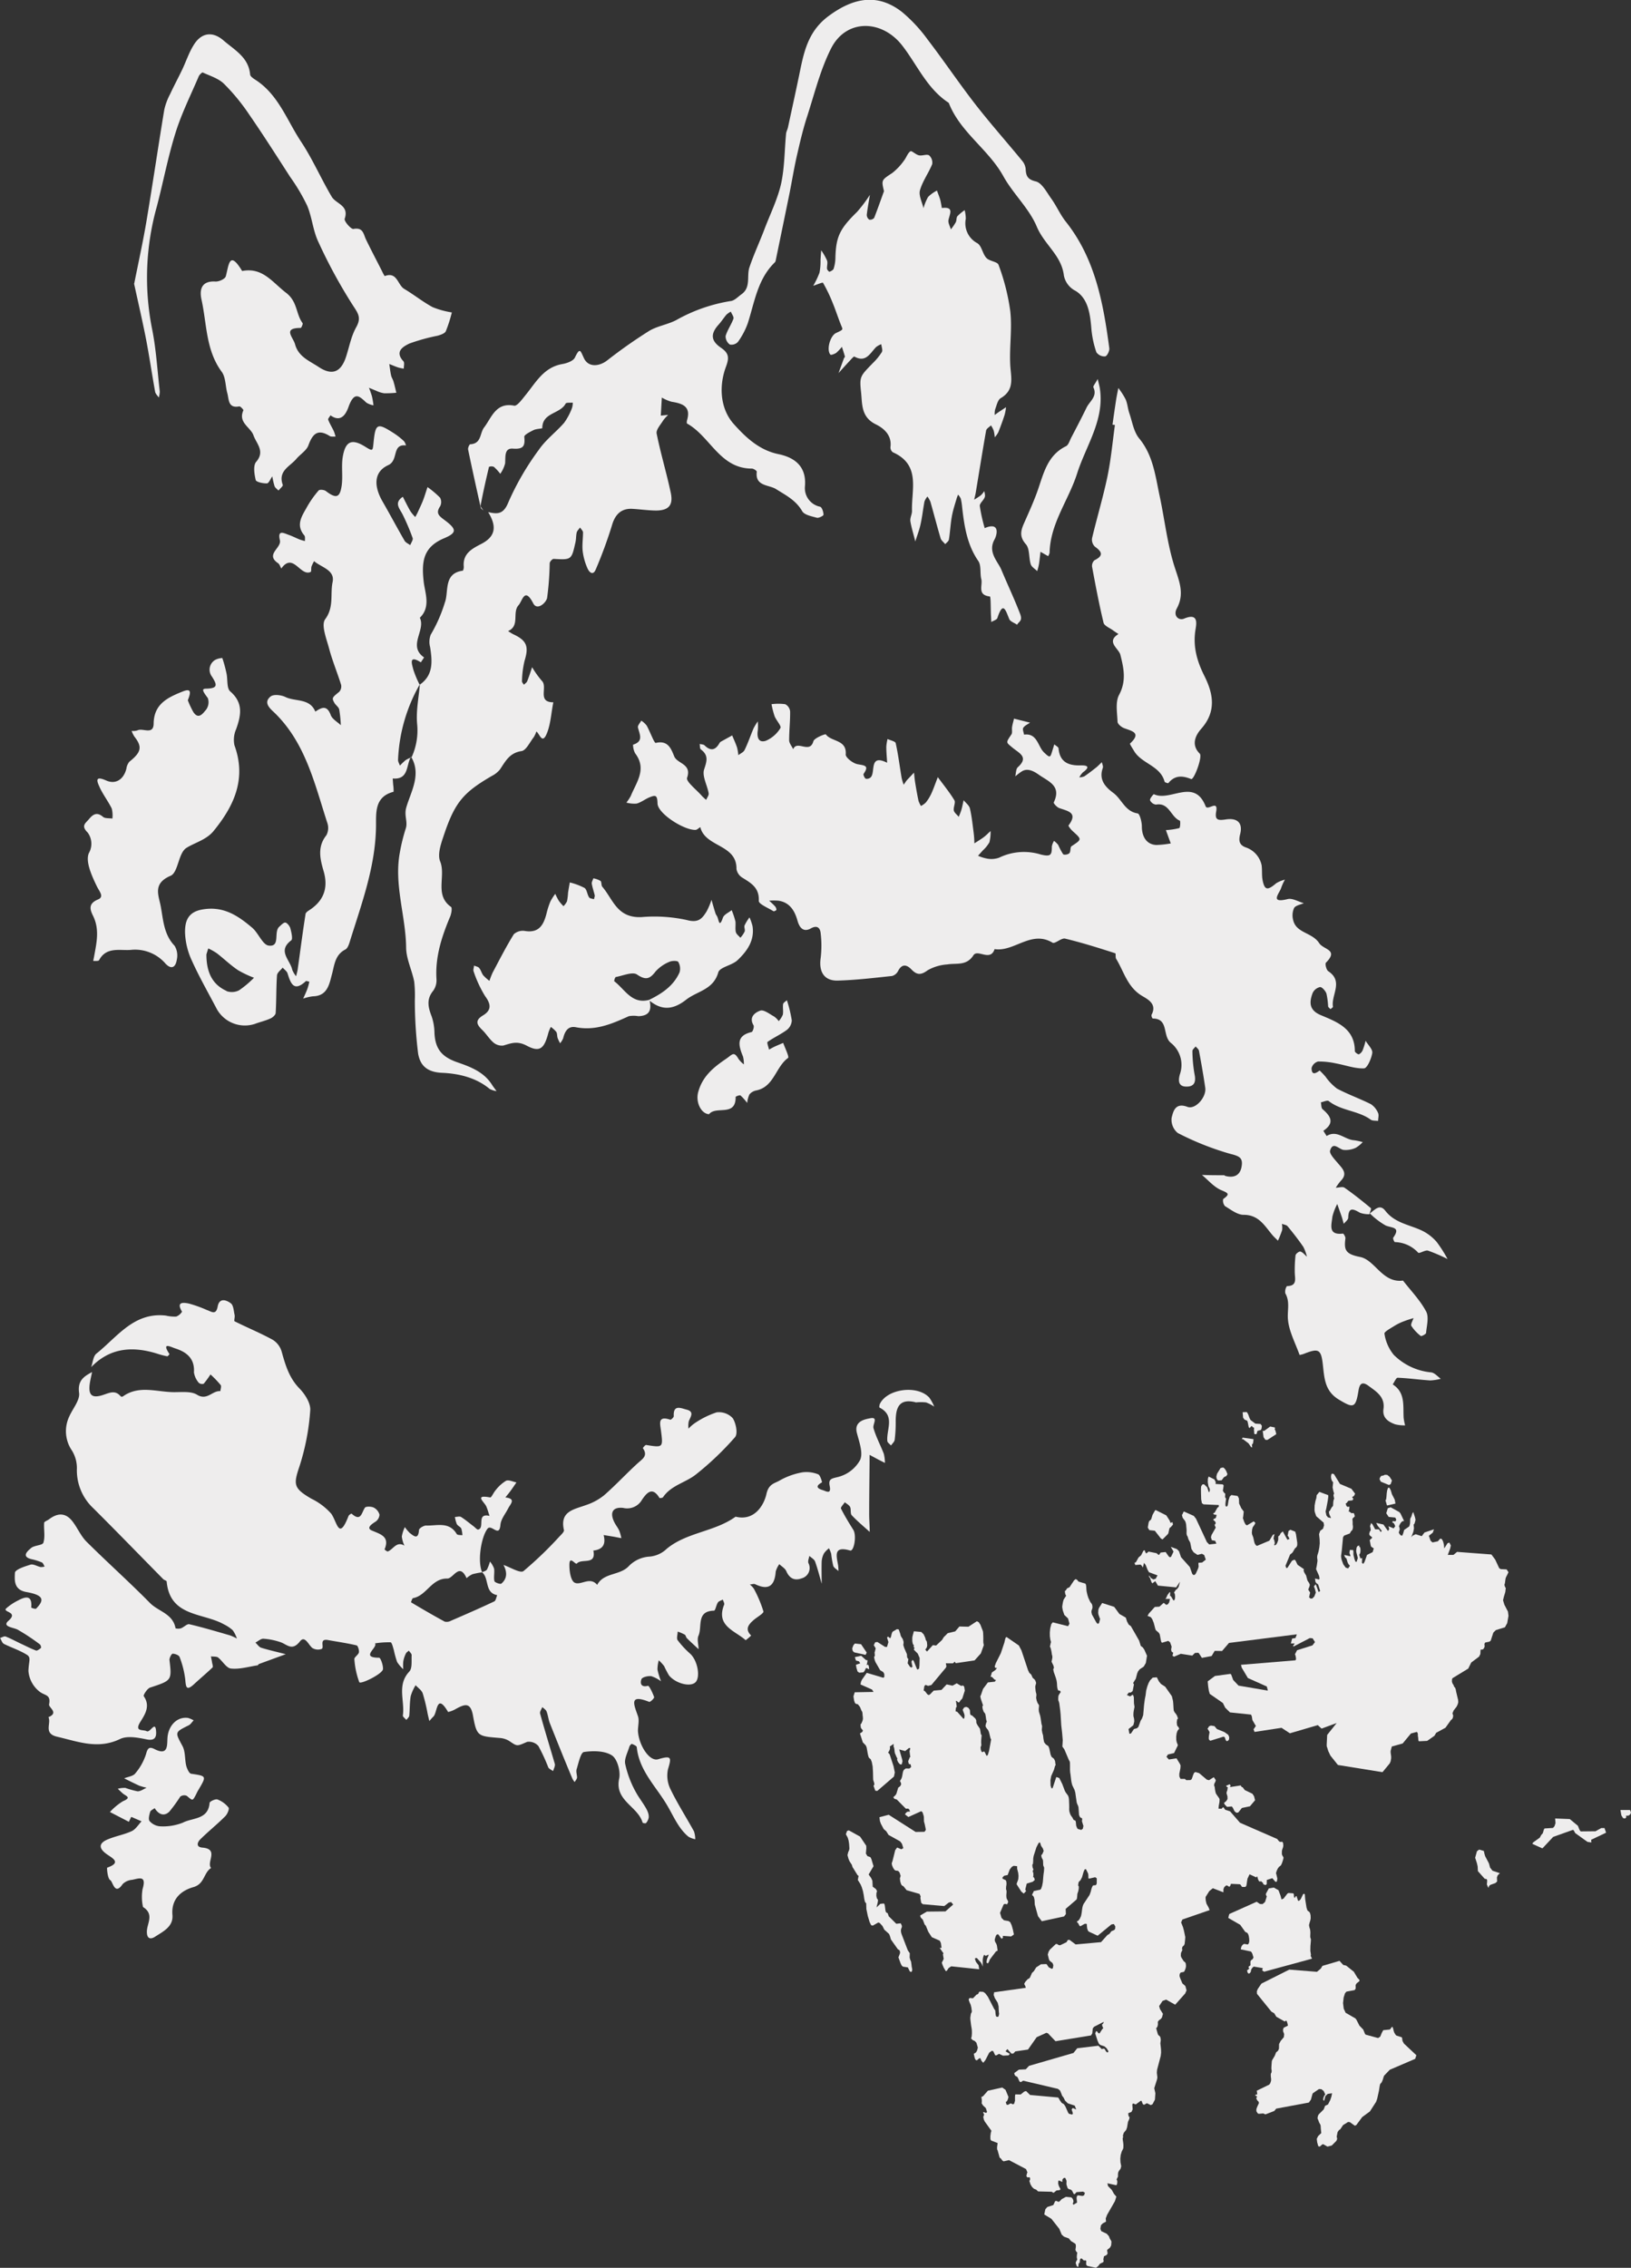
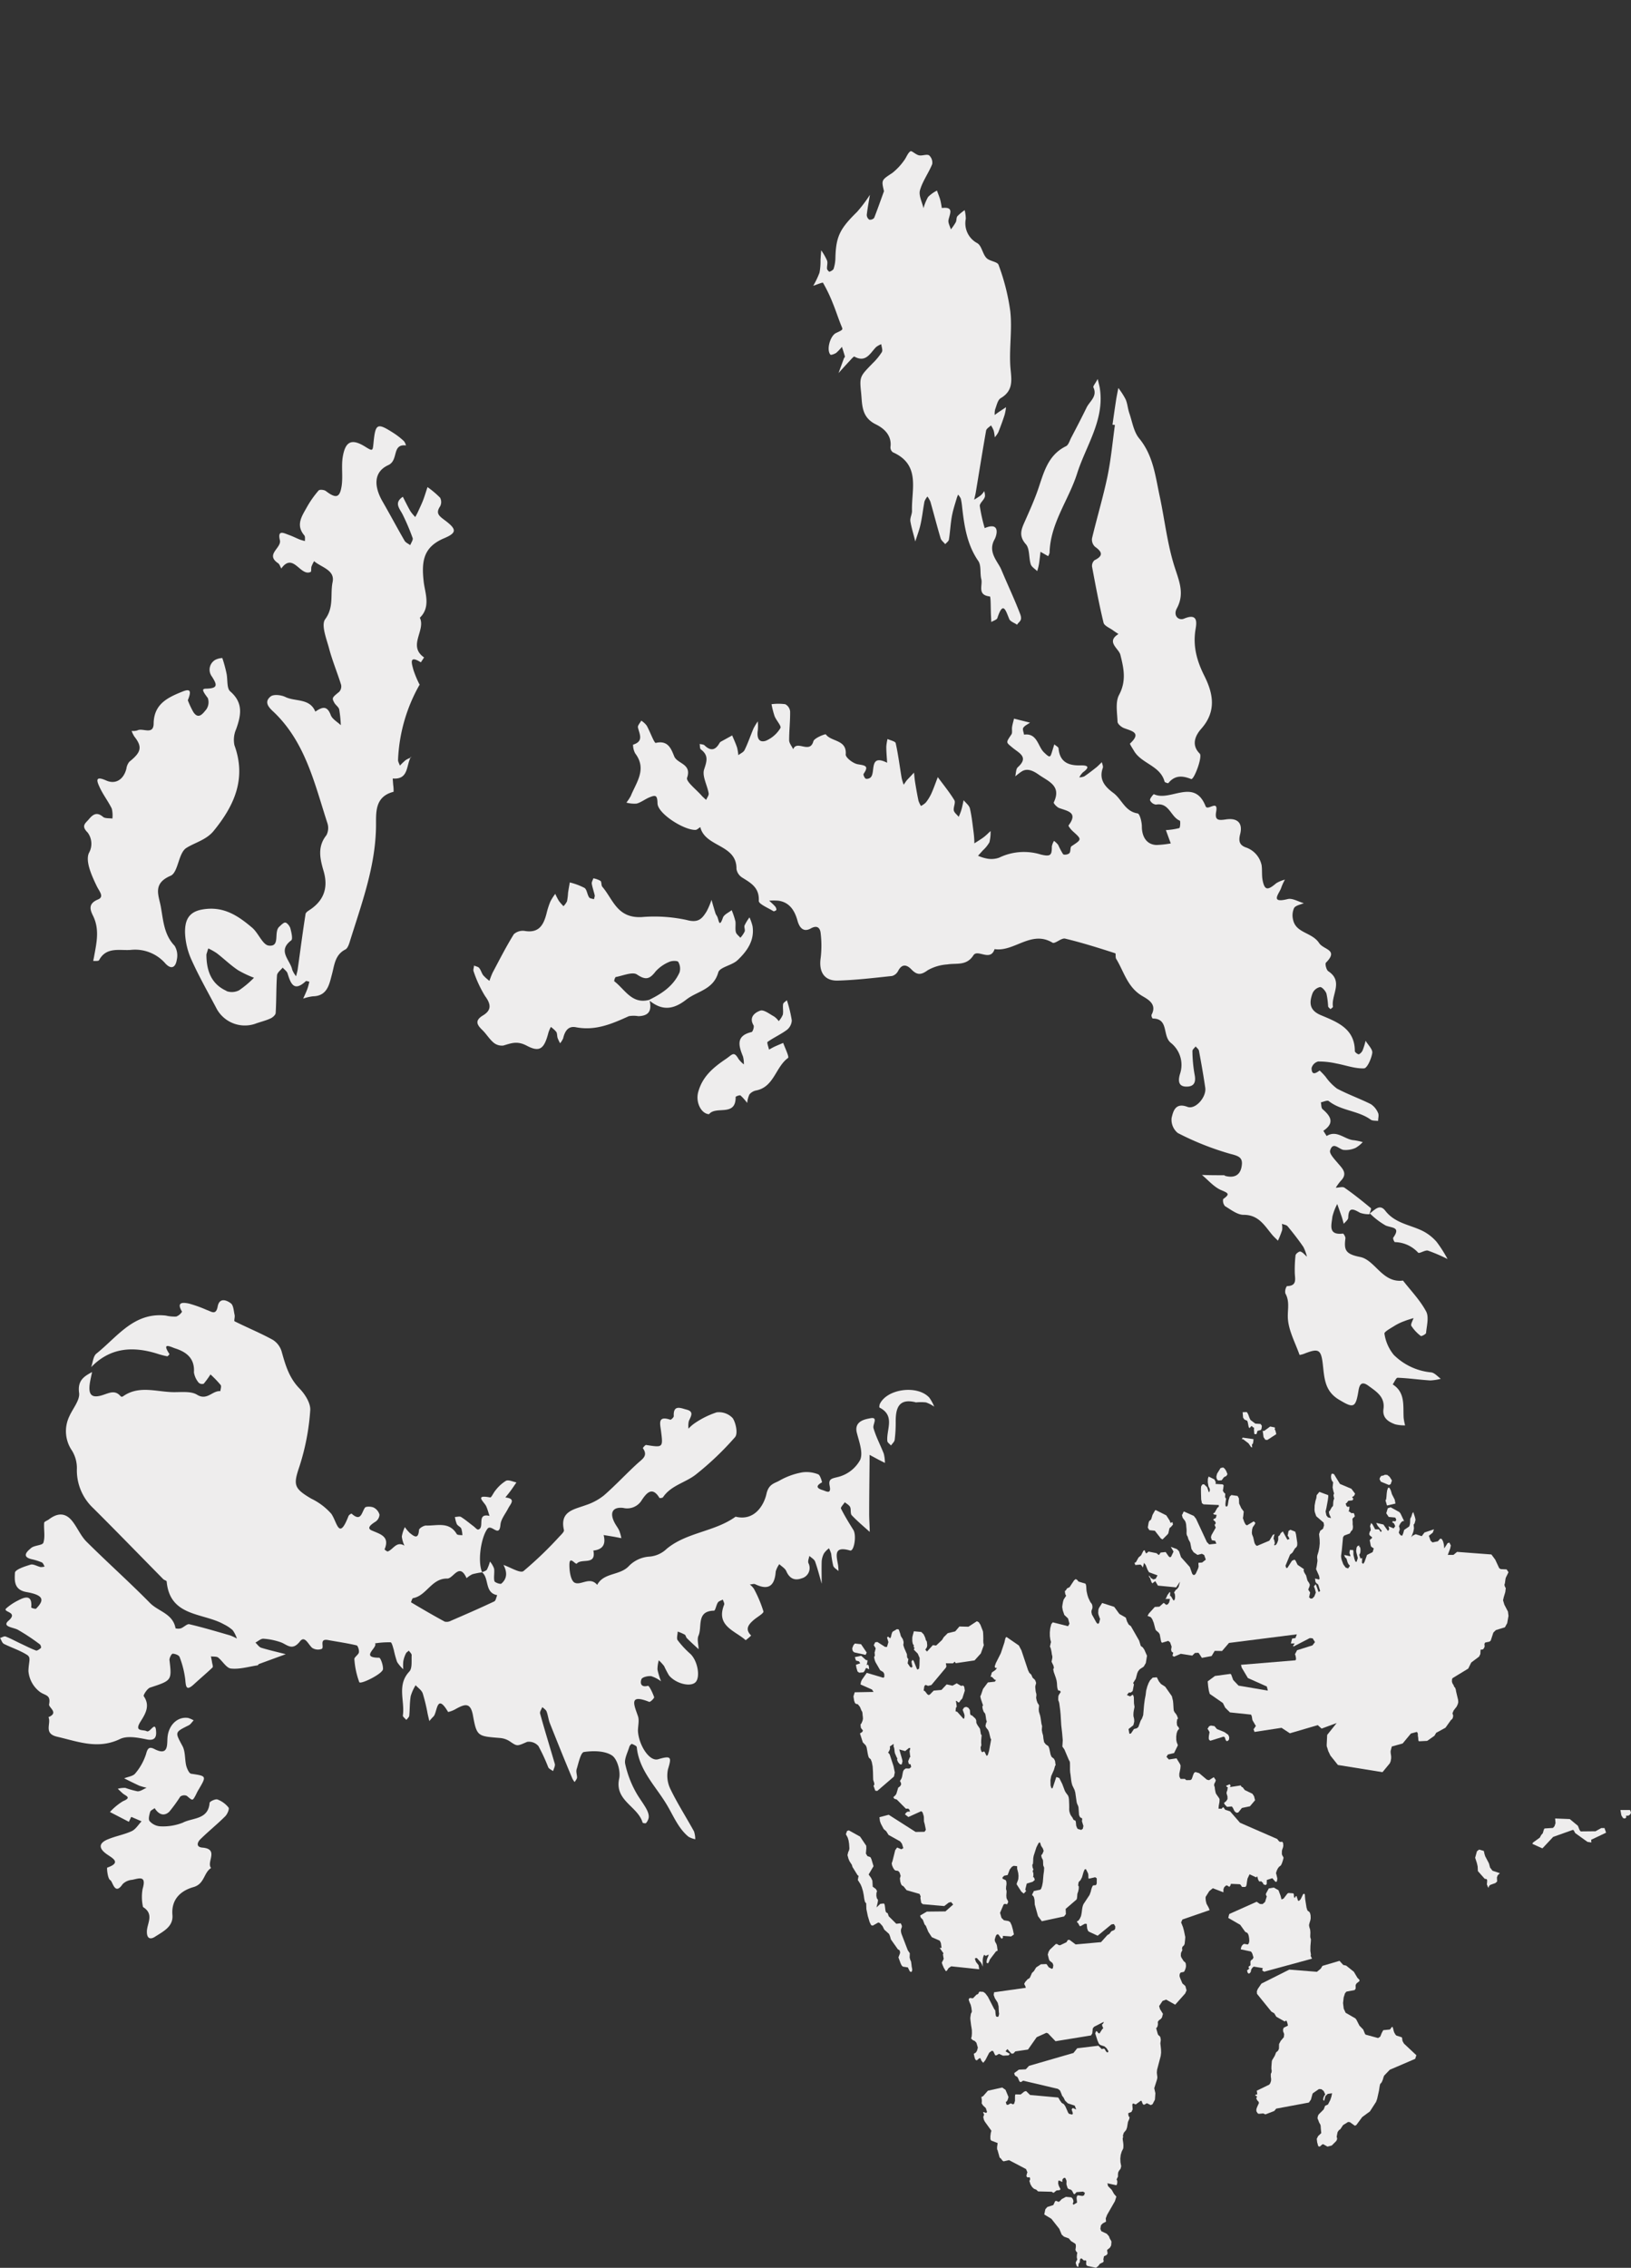
<svg xmlns="http://www.w3.org/2000/svg" viewBox="0 0 333.21 463.26">
  <rect x="0" y="0" width="333.21" height="463.26" fill="#333333" stroke="none" />
  <defs>
    <style>.cls-1{fill:#eeeded;}</style>
  </defs>
  <title>GreenDog-Dog-Watermark</title>
  <g id="Layer_2" data-name="Layer 2">
    <g id="Layer_1-2" data-name="Layer 1">
      <path class="cls-1" d="M18.82,280.27c-1.7.91-3,1.75-2.66,4.27.19,1.49-1.29,3.18-2,4.79a7,7,0,0,0,.55,7,6.84,6.84,0,0,1,1,3.62,10.6,10.6,0,0,0,3.36,8.15c4.8,4.78,9.52,9.65,14.28,14.48.2.2.68.3.7.48.66,7.27,7.44,6.34,11.71,8.76a7.68,7.68,0,0,1,1.79,1.2,6.44,6.44,0,0,1,.85,1.7,9.34,9.34,0,0,0-1.4-.65c-2.76-.8-5.52-1.62-8.32-2.28-.47-.11-1.11.61-1.71.83a1.94,1.94,0,0,1-1.11,0c-.52-3-3.51-3.43-5.22-5.17-4.21-4.28-8.7-8.28-12.95-12.51-1.2-1.19-1.87-2.88-2.93-4.22-1.39-1.75-3-1.69-4.74-.37-.33.26-1,.47-1,.73-.1,1.36.24,2.82-.16,4.06-.19.57-1.9.5-2.55,1.12-.42.39-2.2,1.69.16,2.25a11.31,11.31,0,0,1,2.07.65c.27.11.39.55.58.84a2.61,2.61,0,0,1-.82.11c-.7-.15-1.49-.67-2.07-.49-1.18.36-3.15,1-3.18,1.67-.07,1.49-.26,3.46,2.33,3.92,3.44.61,3.83,1.54,2,3.39-.14.14-1.06-.18-1-.23.23-2.5-1.06-2.3-2.62-1.47a11.21,11.21,0,0,0-2.5,1.66c-.8.8,2.59.66.49,2.5-1.42,1.24.91,1.35,1.86,1.84a42,42,0,0,1,4.53,3c.18.12.31.66.22.74-.3.25-.78.61-1,.52-1.06-.39-2.07-.92-3.1-1.4s-2.05-1.05-3.11-1.46c-.29-.12-.75.19-1.13.3.25.41.41,1,.77,1.2C2.3,336.56,4,337.1,5.44,338c1,.58.42,1.27.37,3.35a5.94,5.94,0,0,0,2.41,4.31c1.09.74,2.19.55,1.81,2.5-.13.66,2.07,1.7-.13,2.61.63,1.29-1.1,3.34,1.78,4,4.3,1,8.35,2.64,12.86.46,1.48-.71,3.68-.27,5.46.09,1.51.31,1.94-.39,1.9-1.43-.09-2.7-1.19.15-1.93-.25s-2.61.2-1.27-1.95c.92-1.47,2.07-3.2.67-5.2-.14-.21.71-1.57,1.3-1.76,4.43-1.46,4.45-1.44,3.95-5.67,0-.41.41-1.24.66-1.25.48,0,1.28.3,1.41.67a19.25,19.25,0,0,1,1.16,4.61c.13,1.59.24,2.37,1.8.94,1.24-1.15,2.55-2.24,3.77-3.41.16-.16-.05-.7-.1-1.06s-.15-.8-.23-1.2c.49.06,1.1,0,1.43.2.95.73,1.72,2.19,2.67,2.28,1.76.19,3.61-.38,5.41-.65.12,0,.2-.24.32-.28l5.46-2c-1.66-.43-3.33-.8-5-1.31-.47-.15-.8-.7-1.2-1.06.55-.28,1.11-.82,1.64-.79a13.56,13.56,0,0,1,3.44.69c1.35.43,2.38,1.93,4-.12,1-1.33,1.72.62,2.52,1.3a2.19,2.19,0,0,0,1.92.22c.65-.29-.61-2.17,1.3-1.82s3.92.63,5.85,1.09c.27.06.56,1,.47,1.45s-1,1-.92,1.38a16.76,16.76,0,0,0,1,4.68c.23.54,4.76-1.69,4.84-2.65.07-.79-.5-2.34-.78-2.34-4,0-.19-2.1-.85-2.93a18,18,0,0,1,3.18-.22c.26,0,.49,1,.66,1.55a20,20,0,0,0,.68,2.47,7,7,0,0,0,1.26,1.48,8.62,8.62,0,0,1,0-1.6,5.83,5.83,0,0,1,.54-1.62c.1-.23.39-.38.6-.57.2.31.59.63.57.92-.06,1.14.16,2.67-.48,3.35-2.6,2.77-.87,6-1.32,9,0,.25.47.59.72.88.21-.29.56-.56.59-.87.13-1.32.07-2.67.3-4a9,9,0,0,1,1-2.22c.5.55,1.23,1,1.46,1.69a36,36,0,0,1,1,4.16c.11.49.23,1,.35,1.47a10.41,10.41,0,0,1,.83-.93c.82-.76.6-5,3-.92a5.5,5.5,0,0,0,1.62-.65c1.84-1,3-1.38,3.48,1.5.76,4.17,1,4.09,5.51,4.46a4.24,4.24,0,0,1,2,.69c1.54,1.05,1.45,1,3.53.1a2.55,2.55,0,0,1,2.31.86,36.74,36.74,0,0,1,2,4.32c.16.34.63.53,1,.79.13-.5.47-1.06.34-1.5-1-3.43-2.06-6.83-3-10.26-.1-.37.29-.88.45-1.32.3.29.73.54.87.89.3.79.38,1.66.69,2.45,1.5,3.77,3,7.52,4.59,11.28a3.52,3.52,0,0,0,.46.7c.17-.3.46-.6.49-.92,0-.57-.25-1.21-.08-1.72.39-1.25.82-3.4,1.49-3.5,1.88-.28,4.25-.26,5.72.7,1.1.72,1.79,3.25,1.48,4.72-1,4.53,3.83,5.67,4.78,9,0,.1.62.2.7.1a2.36,2.36,0,0,0,.55-1.12c.13-1.26-1-2.59-2.21-4.49a20.9,20.9,0,0,1-2.58-6.42c-.26-1.06.5-2.39.84-3.58.07-.23.42-.6.51-.56.36.14.94.39,1,.64.44,4.67,3.77,7.89,6,11.56,1.41,2.28,2.42,5,4.57,6.76a4.63,4.63,0,0,0,1.38.51,5.17,5.17,0,0,0-.26-1.61c-1.58-2.87-3.36-5.64-4.79-8.59a6.24,6.24,0,0,1-.53-4.07c.73-2.43.79-2.9-2-2.07-1.83.54-4-3-4.13-5.81,0-1,.31-2.11,0-3-.8-2.33-1.93-4.6,2.3-2.91.21.08,1.12-.79,1-1-.3-.84-1-2.34-1.26-2.28-1.49.39-1.61-.61-1.32-1.36.17-.42,1.32-.69,2-.61a6.81,6.81,0,0,1,2,1.05,15.15,15.15,0,0,1-.73-2.41,6.94,6.94,0,0,1,.27-1.88,9.3,9.3,0,0,1,1.09,1.18,20.29,20.29,0,0,0,1,1.91c1.39,1.68,4.36,2.41,5.4,1.4s.47-4.4-1.06-5.82a18.68,18.68,0,0,1-2.57-2.77c-.28-.38,0-1.17,0-1.77a9.34,9.34,0,0,1,1.45.63c.21.13.24.54.44.73.77.77,1.58,1.5,2.38,2.24,0-.94-.37-2,0-2.81.77-1.8-.5-5,3.15-5.06.28,0,.45-1.16.8-1.68.21-.3.69-.4,1-.59.1.35.38.78.27,1.05-1.74,4.36,2.21,5.29,4.4,7.25a10.82,10.82,0,0,0,1.12-.95c-1.33-1.3-.53-2.26.51-3.17.69-.6,2.07-1.36,2-1.75a25.27,25.27,0,0,0-1.95-4.63,3.87,3.87,0,0,0-.84-.88c.37,0,.8-.19,1.09-.06,2.77,1.34,4,.31,4.21-2.59a4.83,4.83,0,0,1,.73-1.5c.49.47,1.18.85,1.43,1.43.64,1.48,1.69,2,3.12,1.47a2.18,2.18,0,0,0,1.4-3.12c-.16-.41.11-1,.19-1.47.4.38,1,.69,1.17,1.15.53,1.48.91,3,1.35,4.54,0-1.53-.05-3.06,0-4.58a4.09,4.09,0,0,1,.49-1.66,4.68,4.68,0,0,1,1-1,6.62,6.62,0,0,1,.45,1.11,19.89,19.89,0,0,0,.42,2.47c.14.42.7.71,1.07,1.06a11.69,11.69,0,0,0-.08-1.19c-.33-1.92-1-4,2.45-3,.8.24,1.38-3.06.66-4.22-.89-1.42-1.77-2.85-2.52-4.35-.12-.24.5-.85.78-1.29.38.32.9.57,1.1,1s0,1.32.32,1.66c1.14,1.21,2.43,2.28,3.67,3.4,0-1.27-.12-2.54-.11-3.81,0-3.44.05-6.88.08-10.32l0-1.61,1.69.91c.48.26,1,.5,1.45.74a8.18,8.18,0,0,0-.23-1.87c-.68-1.76-1.6-3.45-2.11-5.25-.21-.74,1.07-2.36-.68-2-1,.19-3.35.57-2.71,3,.46,1.81,1.3,4,.68,5.48a7.13,7.13,0,0,1-4.38,3.47c-1.36.36-2.17.34-1.86,1.86.38,1.84-.73,1.07-1.44.86-1.3-.39-1.37-.91-.13-1.58.05,0-.35-1.49-.77-1.64a6.41,6.41,0,0,0-3.22-.41,14.42,14.42,0,0,0-4.62,1.65c-1,.61-2.27.64-2.74,2.78s-2.37,5.61-6.3,4.63c-4.28,3.1-10,3.17-14.08,6.57a5.75,5.75,0,0,1-3.71,1.6,6.42,6.42,0,0,0-4,1.9c-1.83,2-5.12,1.29-6.49,3.86-1.46-1.79-3.35.19-4.6-.45-.8-.4-1.09-2.38-1.07-3.65,0-2,1.24.07,1.52-.26,1-1.12,4,.44,3.37-2.65,2-.22,2.57-1.33,2.1-3.17l2.13.35,1.49.29a9.09,9.09,0,0,0-.41-1.49c-.23-.53-.6-1-.88-1.5-1.16-2.08-.62-3.45,1.67-3.19a3.48,3.48,0,0,0,3.84-1.67c.92-1.34,2.09-2.81,3.56-.38.05.09.62,0,.71-.1,1.64-2.47,4.62-3,6.74-4.68a60.64,60.64,0,0,0,8-7.63c.61-.7.19-2.87-.48-3.88a3.84,3.84,0,0,0-3.29-1.18,17.67,17.67,0,0,0-4.52,2.25,7.27,7.27,0,0,0-1.22,1.08,4.5,4.5,0,0,1,.06-1.52c.37-.94,1.18-1.95-.45-2.37-1.13-.28-2.76-1.12-2.62,1.34,0,.24-.56.77-.71.72-2.61-.87-2.09.79-1.9,2.26.44,3.46.43,3.45-3.05,2.9-.19,0-.69.61-.65.66,1.11,1.58-.12,2.21-1.1,3.11-2.32,2.12-4.47,4.45-6.84,6.52a11.8,11.8,0,0,1-3.72,2c-2.45.9-5.35,1.24-4.47,5.09.08.34-.51.9-.88,1.28a77.16,77.16,0,0,1-7.38,7.1c-.66.51-2.69-.78-4.09-1.25.73,1.37.83,2.73-.43,3.81-.2.18-1.35-.22-1.42-.51-.19-.81.06-1.71-.07-2.55a4.67,4.67,0,0,0-.84-1.45,8.78,8.78,0,0,1-.62,1.65c-.18.28-.66.37-1,.55,1.52,1.23.46,4.18,3.1,4.67-.2.44-.28,1.13-.61,1.28-2.92,1.38-5.88,2.67-8.85,3.95a1.76,1.76,0,0,1-1.26.18c-2.33-1.26-4.62-2.6-6.89-3.95,0,0,.22-.81.41-.85,2.79-.5,3.77-4.06,7-4,1.26,0,2.45-3.37,3.94-.08a5,5,0,0,1,1.18-.8,14,14,0,0,1,2-.39c-1-2.31-.18-7.22,1.08-8.89.81-1.08,2.43,1.93,2.66-.82.09-1.14,1-2.22,1.57-3.33.44-.91,1.72-2-.56-2.26.36-.46.75-.92,1.1-1.4s.77-1.11,1.16-1.67c-.73-.14-1.6-.59-2.14-.33a7.87,7.87,0,0,0-2.12,1.93c-.43.47-.85,1.52-1.11,1.47-3.37-.64-1.17.94-.79,1.84.27.62.44,1.28.66,1.93-2.75-.65-.91,2.43-2.3,2.79-.25.07-.65-.45-1-.7-.84-.63-1.64-1.32-2.52-1.87-.31-.19-.83,0-1.25,0a6.27,6.27,0,0,0,.39,1.46c.2.36.73.54.91.91a5,5,0,0,1,.22,1.37c-.4-.08-1,0-1.16-.27-1.55-2.6-4.07-1.64-6.26-1.72-.49,0-1.42.56-1.44.91-.14,2-1,1.31-1.89.6a8.29,8.29,0,0,1-1-1.19,7.11,7.11,0,0,0-.62,1.93,6,6,0,0,0,.54,1.86c-1.64-1-2.27.77-3.4,1.18-.16.05-.68-.38-.66-.43,1.08-2.59-.76-3.06-2.55-3.82-1-.41-.64-1,.68-1.82a1.86,1.86,0,0,0,.83-1.44,2.33,2.33,0,0,0-1.18-1.45c-.5-.24-1.56-.26-1.78,0-.71,1-.79,3-2.75,1.23a1.17,1.17,0,0,0-.61.47c-2,5.18-2.31,1.27-3.54-.45a13,13,0,0,0-4.09-3.08c-3.67-2.15-3.65-2.88-2.36-6.71a47.72,47.72,0,0,0,2.16-11.31c.12-1.44-1.06-3.31-2.18-4.46-2.14-2.18-2.9-4.83-3.67-7.6a4.24,4.24,0,0,0-1.82-2.37c-2.52-1.38-5.2-2.48-7.78-3.77-.17-.09.1-.88,0-1.3-.19-.84-.23-2-.79-2.39-.87-.65-2.32-1.21-2.67.67s-1.31,1-2.21.71a26.44,26.44,0,0,0-3.64-1.31c-1.1-.23-2.7-.44-1.43,1.65a2.4,2.4,0,0,1-1.18,1,7.88,7.88,0,0,1-2.13-.2c-6.54-.74-9.92,4.37-14.19,7.77-.66.53-.72,1.83-1.07,2.77,3.86-4,8.46-4.32,13.46-2.77a16.92,16.92,0,0,0,2.09.55c.12,0,.48-.42.45-.46-1.72-2.58.33-1.42,1.19-1.15,2.34.75,4,2.08,3.81,4.89a4.28,4.28,0,0,0,1,2.14,1.05,1.05,0,0,0,1,.18A17.75,17.75,0,0,0,43,280.76a22.06,22.06,0,0,1,2.07,2.15c.2.25,0,.84-.06,1.27-1.61-.16-2.68,2-4.75.73-1.27-.78-3.25-.5-4.91-.53-3.44-.06-7-1.45-10.25.88a.44.44,0,0,1-.42,0c-1.16-1.4-2.3-.73-3.71-.28-2.31.74-3-.09-2.59-2.59.12-.71.29-1.41.43-2.12" />
      <path class="cls-1" d="M279.77,248c.11-.42.44-1.1.29-1.21-1.74-1.45-3.52-2.87-5.38-4.17-.4-.27-1.18,0-1.78,0a10.42,10.42,0,0,1,1-1.38c1.52-1.53.35-2.53-.61-3.67-.66-.78-1.75-1.91-1.55-2.55.58-1.88,1.7-.35,2.69-.13a4.88,4.88,0,0,0,2.52-.41,5.88,5.88,0,0,0,1.45-1.18,12.67,12.67,0,0,0-1.81-.38c-1.88-.13-3.46-2.18-5.56-.86-.23-.37-.68-1.07-.67-1.07,2.37-1.59,1.5-3-.16-4.41-.3-.26-.24-.92-.35-1.4.54-.1,1.32-.49,1.61-.26,2.52,2,6,1.93,8.55,3.78.38.28,1,.2,1.53.28,0-.54.21-1.18,0-1.62a4,4,0,0,0-1.46-1.8c-2.27-1.14-4.7-2-6.94-3.19a10.77,10.77,0,0,1-2.33-2.42,15.16,15.16,0,0,0-1.21-1.27c-.86.64-1.64,1-1.65-.5a1.9,1.9,0,0,1,1.32-1.34,16.24,16.24,0,0,1,3.72.4c1.9.34,3.8,1.08,5.67,1,.65,0,1.52-2,1.69-3.15.11-.74-.87-1.65-1.36-2.49a14.48,14.48,0,0,1-.56,1.84,1.73,1.73,0,0,1-.79.92c-.19.08-.85-.41-.85-.64,0-4.62-3.63-5.95-6.9-7.33-2.44-1-2.44-2.6-1.73-4.52a2.18,2.18,0,0,1,1.54-1.24c.41,0,1.09.78,1.29,1.34a15.3,15.3,0,0,1,.34,2.57c0,.22.32.41.49.61.17-.17.52-.37.5-.51-.41-2.38,2.22-5.15-.95-7.24-.4-.26-.71-1.53-.48-1.75,2.67-2.69-.49-2.61-1.39-4-1.45-2.22-4.68-2-5.31-4.7a3.71,3.71,0,0,1,.18-2.45c.31-.54,1.29-.7,2-1-1.11-.3-2.33-1.08-3.3-.84-3.78.94-1.65-1.19-1.31-2.34a10.4,10.4,0,0,1,.75-1.63,6.24,6.24,0,0,0-1.79.74c-1.77,1.52-2.37,1.44-2.78-.66-.18-1-.06-2-.19-3a4.9,4.9,0,0,0-3.19-3.65c-1.34-.47-1.56-1.3-1.2-2.72.58-2.27-.54-3.4-3-3-1.49.22-2.21.14-1.9-1.6.47-2.59-1.75-.06-2.16-1.11-2.31-5.87-7.22-.85-10.57-2.46-.07,0-.86.88-.78,1.24a1.54,1.54,0,0,0,1.22.89c2.7-.48,3,2.53,4.86,3.28.16.07.09,1.46-.11,1.52a14.38,14.38,0,0,1-2.73.41c.33.9.65,1.81,1,2.72a20.55,20.55,0,0,1-2.91.32c-2-.06-3-1.65-3-3.78,0-.93-.43-2.61-.87-2.67-2.6-.41-3.23-2.91-4.95-4.18s-3-2.74-2.16-5.11c.12-.33-.12-.78-.19-1.18-.35.33-.68.68-1.05,1-.84.66-1.67,1.32-2.56,1.91a2.83,2.83,0,0,1-1,.19,4.22,4.22,0,0,1,.72-1c1.36-1,1.24-1.49-.5-1.44-2.41.06-4.21-.66-4.46-3.45,0-.3-.56-.56-.87-.85l-.42,1.37c-.41,1.34-.43,1.48-1.69.27s-1.36-4-4.07-3.62c-.07-.47-.35-1.08-.16-1.39.28-.46.91-.72,1.38-1.06l-3.27-.82c-.13.56-.3,1.11-.39,1.68s.11,1.18-.15,1.56c-1.17,1.72-1.1,1.57.22,2.68s3.43,1.91,1.1,4c-.41.37-.36,1.23-.53,1.86.45-.34.87-.71,1.34-1,1.07-.68,2.24-.19,3.4.62,2,1.43,4.78,2.27,3.13,5.71-.09.18.65,1,1.13,1.16,1.74.63,3.89.9,1.89,3.54-.09.11.5.86.87,1.19,1.88,1.7,1.87,1.65-.26,3.06-.31.2-.13,1.08-.43,1.41s-1.13.4-1.29.22a14.3,14.3,0,0,1-1-1.89,4.52,4.52,0,0,0-.86-.83,3.62,3.62,0,0,0-.44,1.13c0,1.73-.17,2.17-2.28,1.65a11.64,11.64,0,0,0-8.49.65,4.69,4.69,0,0,1-2.46.19,8.43,8.43,0,0,1-1.85-.58l1-1.11a6.8,6.8,0,0,0,1.33-1.65,8.57,8.57,0,0,0,.23-2.29c-.47.43-.92.9-1.43,1.28s-1.25.83-1.88,1.24c0-.74-.06-1.49-.15-2.23-.22-1.64-.38-3.3-.76-4.91-.15-.62-.84-1.12-1.28-1.68-.16.68-.28,1.37-.47,2a11.89,11.89,0,0,1-.54,1.4c-.33-.43-.88-.82-1-1.29-.12-.68.41-1.61.12-2.1-1-1.65-2.24-3.16-3.39-4.72-.43,1.11-.82,2.25-1.31,3.34a9.19,9.19,0,0,1-1.13,1.84,4.09,4.09,0,0,1-1,.71,5,5,0,0,1-.5-1.05c-.27-1.26-.49-2.54-.7-3.82-.1-.64-.15-1.29-.22-1.94-.46.49-.94,1-1.39,1.47-.26.31-.48.66-.72,1a11.28,11.28,0,0,1-.42-1.4c-.4-2.36-.69-4.75-1.21-7.09-.08-.38-1.09-.57-1.67-.85a9.11,9.11,0,0,0-.25,1.61c0,1.08.11,2.16.17,3.24-3.78-1.89-2.3,2-3.38,3a1.15,1.15,0,0,1-1,.26c-.26-.18-.55-.84-.42-1,1.14-1.66.29-1.69-1.19-1.95-1-.17-2.52-1.39-2.47-2,.25-3.08-2.94-2.55-4.07-4.11-.09-.12-2.35.73-2.54,1.42-.73,2.64-3.36-.34-4.12,1.62-.29-.62-.82-1.22-.83-1.84,0-2,.23-3.92.2-5.88a1.88,1.88,0,0,0-1-1.48,10.92,10.92,0,0,0-2.8,0,18.33,18.33,0,0,0,.63,2.45c.34.87,1.43,2,1.19,2.42a6.42,6.42,0,0,1-3,2.61c-1.54.48-1.83-.81-1.62-2.15a11,11,0,0,0,0-1.82,11.44,11.44,0,0,0-.88,1.45c-.62,1.46-1.13,3-1.82,4.39-.21.46-.84.71-1.28,1.06a10.16,10.16,0,0,0-.26-1.56c-.28-.84-.65-1.64-1-2.47l-2.23,1.23a.9.9,0,0,0-.33.28c-.81,1.47-1.78,1.79-3.08.52-.23-.22-.69-.2-1-.29.08.38,0,.94.25,1.12,1.56,1.19,1.26,2.3.67,4.05-.47,1.37.63,3.24.92,4.91.07.41-.33.9-.52,1.35-.3-.28-.62-.54-.89-.84-1.07-1.24-3.26-2.91-3-3.68,1-2.89-2-2.83-2.63-4.38s-1.26-3.33-3.77-2.74c-.32.07-1.17-2.34-1.86-3.55a4.39,4.39,0,0,0-1.1-1c-.24.46-.77,1-.68,1.39.32,1.39,1.23,2.83-1,3.52a3.76,3.76,0,0,0,.44,1.78c2.44,3.21.24,5.89-.9,8.69a9.15,9.15,0,0,1-.9,1.36,6,6,0,0,0,2.11.2c.94-.26,1.75-.94,2.67-1.3,1.2-.48,1.54-.42,1.58,1.27.05,2.08,5.38,5.46,7.74,5.41.33,0,.66-.37,1-.57,1,4.14,7.47,3.46,7.39,8.55a2.56,2.56,0,0,0,1.16,1.75c1.81,1.13,3.54,2.06,3.4,4.78,0,.65,1.93,1.43,3,2.1.11.07.59-.17.6-.29a1.1,1.1,0,0,0-.3-.73c-.36-.4-.78-.76-1.18-1.13a11.81,11.81,0,0,1,1.88,0c2.36.33,3.37,2.14,3.91,4.09.46,1.66,1.37,2.34,2.73,1.57s1.91,0,2,1a21.32,21.32,0,0,1,0,5.05c-.41,2.8.72,4.68,3.47,4.61,3.71-.1,7.42-.55,11.12-.94a2,2,0,0,0,1.22-1c.78-1.54,1.77-1.34,2.73-.34,1.12,1.16,1.95,1.19,3.32.17a9.32,9.32,0,0,1,4-1.19c1.89-.32,3.93.35,5.35-1.87.85-1.34,3.47,1.38,4.32-1.26,4,.63,7.49-3.95,11.84-1.31.49.29,1.8-1,2.55-.84,3.46.83,6.86,1.9,10.26,3,.16.05,0,.82.18,1.12,1.57,2.56,2.25,5.63,5.1,7.46,1.08.69,3.41,1.64,2.13,4a1,1,0,0,0,.24.75c3.38,0,1.91,3.59,3.75,5a5.76,5.76,0,0,1,1.86,6.23c-.43,1.38-.47,2.79,1.52,2.67,1.49-.08,1.72-1.12,1.42-2.53a28.71,28.71,0,0,1-.43-4.74c0-.3.43-.62.66-.93.24.3.62.57.68.9.47,2.51.91,5,1.28,7.54.28,1.89-2,4.53-3.65,3.9-2.51-.95-2.91,1-3.22,2.25a3.5,3.5,0,0,0,1.25,3.09,58,58,0,0,0,10.79,4.28c1.88.46,2.57.85,2.25,2.62s-1.53,2.3-3.21,1.9c-.14,0-.26-.17-.39-.17-1.5,0-3,0-4.5-.06,1.3,1.07,2.46,2.48,3.95,3.11s1.81.8.39,1.82a1.72,1.72,0,0,0,.37,1.44c1.22.73,2.55,1.8,3.84,1.78,3,0,4.2,2.14,5.74,4,.37.46.82.85,1.24,1.28a19.19,19.19,0,0,0,.86-2.17,4.23,4.23,0,0,0-.05-1.27c.39.16.93.21,1.17.5,1.12,1.36,2.21,2.75,3.21,4.21a8.71,8.71,0,0,1,.73,2c-.44-.37-.83-.91-1.33-1.05-.27-.07-1,.48-1,.82a26.25,26.25,0,0,0-.15,3.44c0,1.22.6,2.77-1.61,2.8a2,2,0,0,0-.32,1.48c.92,1.62.46,3.22.51,4.9.08,2.59,1.5,5.13,2.4,7.68a4.39,4.39,0,0,0,1-.27c2.83-1.11,3.39-.9,3.74,2.12.33,2.83.35,5.51,3.3,7.28s3.42,1.79,4-1.85c.2-1.22.63-2,2-1,1.63,1.2,3.45,2.26,3.1,4.78-.25,1.81,1,2.61,2.42,3.12a8.07,8.07,0,0,0,2,.21,11.78,11.78,0,0,1-.3-1.55c-.14-2.48.38-5.16-2.23-6.82.34-.48.7-1.37,1-1.36,2.22.08,4.44.41,6.66.55a10.21,10.21,0,0,0,2.16-.34c-.65-.46-1.27-1.24-2-1.31a12.47,12.47,0,0,1-7.61-3.58,8.82,8.82,0,0,1-1.9-4.33c-.08-.39,1.4-1.17,2.21-1.69a11.51,11.51,0,0,1,1.88-.88c.61-.24,1.23-.41,1.85-.61-.17.55-.63,1.27-.44,1.6a8.2,8.2,0,0,0,1.93,2.06c.12.1,1-.35,1.07-.6.13-1.49.64-3.29,0-4.44-1.22-2.28-3.1-4.21-4.71-6.28-4.22.56-5.7-4.22-8.76-4.82s-3.31-1.48-3-3.84c0-.3-.37-.95-.51-.94-3.13.38-2.31-1.84-2.16-3.42a10.78,10.78,0,0,1,1-2.62c.3.87.61,1.73.91,2.6.16.48.28,1,.42,1.45.32-.41.89-.82.91-1.25.07-2.33,1.09-1.75,2.43-1a5.54,5.54,0,0,0,2.11.28Z" />
-       <path class="cls-1" d="M84,154.61c2.15,3.63-.08,7.14-1,10.34-.48,1.68.35,2.89-.1,4.28a37.29,37.29,0,0,0-1.21,4.9c-1.23,6.56,1.19,12.89,1.28,19.38,0,2.34,1.19,4.64,1.65,7a25.45,25.45,0,0,1,.13,3.82,89.4,89.4,0,0,0,.67,10.88c.39,2.24,1.61,3.8,4.89,3.94s6.9.93,9.71,3.28a4.39,4.39,0,0,0,1.42.46c-.31-.44-.65-.86-.94-1.32-1.65-2.61-4.38-3.64-7.07-4.57-3.16-1.1-4.52-2.72-4.67-6a10.92,10.92,0,0,0-.56-3.33c-.71-1.85-1.15-3.52.3-5.28a3.67,3.67,0,0,0,.67-2.39c-.28-4.53,1.07-8.66,2.79-12.75.26-.61.46-1.82.17-2-3.41-2.43-1-6.25-2.2-9.27-.67-1.63.35-4.14,1-6.11,2.13-6.11,3.93-8.1,9.56-11.37a5,5,0,0,0,1.66-1.33c1.12-1.67,1.95-3.38,4.39-3.74.95-.14,1.7-1.82,2.5-2.84a5.59,5.59,0,0,0,.54-1.16c.63.41,1.12,2.52,2,.71.93-2,1-4.44,1.47-6.68-3.38,0-1.09-3.13-2.34-4.37a19.2,19.2,0,0,1-2-2.8c-.33,1-.63,1.93-1,2.86-.12.29-.45.49-.68.73-.14-.24-.41-.5-.39-.74a19.54,19.54,0,0,1,.52-4.13c.91-2.93.48-4.16-2.28-5.44a10.07,10.07,0,0,1-1.08-.66c2.47-1.06.79-3.8,2.14-5.28.8-.89,1.22-3.82,3-.38.81,1.57,2.63-.14,2.83-1.09a59.12,59.12,0,0,0,.53-7.08c0-.34.55-.93.81-.91,3.64.2,3.65.23,4.46-3.42.15-.67.1-1.38.26-2,.09-.35.44-.64.67-1,.22.35.6.68.61,1,0,1.28-.21,2.57-.07,3.83a12.36,12.36,0,0,0,1,3.56c.35.76,1.14,1.57,1.72.07a91.82,91.82,0,0,0,3.23-8.79c.63-2.28,1.88-3.63,4.28-3.47,1.44.09,2.86.28,4.3.33,2.88.12,4-.91,3.49-3.5-.86-4.1-2.09-8.12-2.91-12.22-.15-.79.83-1.83,1.36-2.71a7.89,7.89,0,0,1,1-1.1L135,84.9l.21-3.69a8.24,8.24,0,0,0,2,.86c2.2.35,4,.94,3.15,3.78-.06.21-.08.61,0,.67,4.73,2.6,6.69,9.21,13.25,9.2.36,0,1,.45,1,.63-.39,3,2.45,2.65,3.9,3.54,2,1.26,4.08,2.28,5.37,4.52.44.78,1.94,1.06,3,1.35.39.11,1.38-.42,1.36-.6,0-.59-.32-1.55-.7-1.65a3.88,3.88,0,0,1-3.09-4.18c.35-4.2-2.28-5.92-5.45-6.57-4-.83-6.81-3.59-9.1-6.15-2.69-3-3.11-7.57-1.6-11.66.67-1.81.68-2.76-1-3.91-2.15-1.46-2.14-2.91-.46-4.76.56-.62,1-1.33,1.57-2a4.41,4.41,0,0,1,.89-.62c.2.49.67,1.08.54,1.45-.44,1.21-1.24,2.31-1.6,3.53a2.08,2.08,0,0,0,.86,1.74,1.79,1.79,0,0,0,1.66-.54,15.18,15.18,0,0,0,2-3.78c1.4-4.33,2-9,5.48-12.41a.75.75,0,0,0,.22-.37q1.41-6.82,2.81-13.66c.56-2.79,1-5.6,1.66-8.37.58-2.54,1.19-5.09,2-7.56,1.49-4.63,2.67-9.45,4.84-13.76,3.1-6.18,10.53-6,14.69-.45,3,3.93,5,8.7,9.37,11.53,2.32,6,8.11,9.47,11.16,15,2,3.6,5.26,6.56,6.82,10.28s5.06,5.86,5.54,10a4.47,4.47,0,0,0,2.39,3.13c2.68,1.63,3,5,3.25,8a20,20,0,0,0,1,4.54,2,2,0,0,0,1.78.84c.37,0,.93-1.11.86-1.65-1.23-9.22-2.87-18.31-8.91-25.9-1.15-1.45-1.89-3.23-3-4.75-.91-1.28-1.86-3.14-3.11-3.44-1.77-.42-2-1.22-2.07-2.59a3.1,3.1,0,0,0-.67-1.57c-3.18-3.87-6.51-7.62-9.59-11.57-3.35-4.31-6.4-8.86-9.72-13.19a31.18,31.18,0,0,0-5.29-5.7c-4.9-3.8-9.77-3-14.9.77-4.42,3.22-5.18,7.65-6.13,12.28-.73,3.52-1.5,7-2.26,10.53-.09.43-.33.83-.38,1.25-.33,3.39-.3,6.86-1,10.16-.7,3.15-2.17,6.13-3.34,9.17-1,2.67-2.23,5.28-3.15,8-.61,1.82.37,4.12-1.65,5.53-.7.5-1.39,1.27-2.15,1.36a33.34,33.34,0,0,0-11.18,3.91c-1.77.92-3.89,1.2-5.56,2.23a101.1,101.1,0,0,0-8.53,6c-1.7,1.3-3.84,1.39-4.71-.4-.75-1.54-.81-2.42-1.88-.19-.34.71-1.65,1.17-2.59,1.33-3.82.67-5.42,3.82-7.55,6.41-.67.82-1.67,2.21-2.27,2.09-3.76-.75-4.62,2.48-6.14,4.45-.9,1.17-.51,3.32-2.83,3.43-.17,0-.5.73-.44,1.06.82,3.95,1.69,7.9,2.58,11.84,0,.24.36.43.55.65-.2-.36-.63-.76-.57-1.07.5-2.64,1.09-5.26,1.71-7.86a1.3,1.3,0,0,1,1,0,9.25,9.25,0,0,1,1.3,1.42,6.36,6.36,0,0,0,1-2.15c.09-1.31-.2-3.1,1.53-3,2.21.17,2.57-.5,2.38-2.43,0-.4,1.19-1,1.91-1.36.55-.27,1.77-.28,1.77-.41,0-3.2,3.66-2.85,4.77-5,.13-.25,1-.14,1.46-.19a3.75,3.75,0,0,1-.17,1.12,12.77,12.77,0,0,1-1.6,3c-1.64,1.89-3.75,3.44-5.15,5.49a55.48,55.48,0,0,0-6.21,10.67c-1,2.54-2.2,2.53-4.16,2.08,1.85,3,1.44,5-1.33,6.46-1.94,1-3.92,2-3.65,4.73,0,.26-.1.76-.21.78-4,.53-2.81,4.32-3.66,6.51A29.94,29.94,0,0,1,88,129.64a4.13,4.13,0,0,0-.12,2.58c.44,2.91.69,5.74-2.19,7.69l.09-.11c-.23,2.66-.79,5.34-.57,8a13.19,13.19,0,0,1-1.17,7Z" />
      <path class="cls-1" d="M46.28,202.46a3.24,3.24,0,0,0,2.55-.16,20,20,0,0,0,3.06-2.57,21.52,21.52,0,0,1-3.25-1.54c-1.51-1-2.86-2.32-4.32-3.45a12.48,12.48,0,0,0-1.77-1c-.17.53-.33,1.07-.38,1.22,0,3.56,1.14,6.12,4.11,7.46M85.76,139.8a33.75,33.75,0,0,0-4.44,15.45c0,.37.25.76.38,1.15a12.54,12.54,0,0,1,1.18-1.13,6.32,6.32,0,0,1,1.14-.55l-.07-.11c-1,1.72-.41,4.69-3.72,4.42l.09,1.25a8.39,8.39,0,0,1,.09,1.46c-3.92,1-3.56,4.31-3.59,7-.09,8.34-3,16-5.4,23.75-.17.53-.43,1.24-.85,1.46-2.14,1.09-2.23,3.14-2.76,5.1s-.9,4.41-3.87,4.47a9.31,9.31,0,0,0-2,.47c.28-.63.58-1.25.82-1.89s.31-1.05.45-1.57c-.24,0-.61-.21-.72-.11-2.45,2.28-3.1.49-3.74-1.57-.14-.46-.66-.79-1-1.19-.41.53-1.12,1-1.16,1.6-.18,2.54-.11,5.1-.27,7.64,0,.43-.67,1-1.14,1.18-1,.45-2.11.7-3.15,1.09a6.57,6.57,0,0,1-7.71-3c-1.73-3.3-3.59-6.54-5.12-9.93a14.76,14.76,0,0,1-1.4-5.83c0-2.08.48-4.07,3.46-4.61,4.33-.8,7.33,1.23,10.25,3.7,1.29,1.09,2.14,3.51,3.39,3.66,2.46.3.94-2.77,2.16-3.86.39-.35.9-.91,1.26-.84s.86.7,1,1.17c.21.81.54,2.19.18,2.46-2.89,2.17-.21,4,.2,6a5,5,0,0,0,.79,1.33c.11-.47.26-.94.33-1.42.53-3.75,1-7.5,1.6-11.25,0-.29.41-.59.7-.78,3-1.91,4-4.56,3-8-.74-2.52-1.32-5,.56-7.35a3.16,3.16,0,0,0,.2-2.49c-2.6-8-4.46-16.45-10.91-22.64-1-.91-2.14-2.05-.68-3.22.61-.49,2.14-.31,3,.1,2,1,5,.2,6.13,3,1.3-.88,2.38-1.39,3.15.7.31.83,1.35,1.39,2.06,2.07a26.41,26.41,0,0,0-.33-3.22c-.12-.5-.73-.88-1-1.37-.55-1-.43-1.06,1-2.23a1.64,1.64,0,0,0,.39-1.42c-.77-2.48-1.78-4.89-2.45-7.4-.53-2-1.67-4.81-.81-6,1.85-2.5,1-5.12,1.52-7.6s-2.33-3-3.78-4.27a7.82,7.82,0,0,0-.53,1.09c-.11.36,0,1-.17,1.11-2.13,1-3.56-4.1-6-.7-.22-.37-.35-.88-.67-1.09-2.67-1.81.77-3.09.38-4.7-.53-2.22.84-1.42,1.83-1.07.74.26,1.44.62,2.17.92.36.14.74.23,1.11.34,0-.39.09-.92-.12-1.16-1.83-2.16-.45-4,.57-5.85a20.29,20.29,0,0,1,2.36-3.33c.2-.23,1.12-.15,1.46.11,2.06,1.57,2.85,1.43,3.23-1,.3-2-.09-4.05.24-6,.54-3.18,1.83-3.79,4.66-2,1.47.91,1.45.8,1.61-.76.4-4.12.75-4.24,4.23-2a15.09,15.09,0,0,1,2,1.58,2.5,2.5,0,0,1,.41.87C80,90.65,81.48,94,79.35,95c-3,1.36-3,4.24-1.25,7.35,1.55,2.68,3,5.42,4.55,8.1.23.4.77.61,1.16.91.18-.49.63-1.08.49-1.46a45.41,45.41,0,0,0-2-4.72c-.61-1.26-1.91-2.43,0-3.7.51,1,1,2,1.54,2.94a8.8,8.8,0,0,0,1,1.2c.19-.36.39-.71.55-1.07.36-.79.74-1.57,1.05-2.37s.6-1.78.9-2.68a19.27,19.27,0,0,1,2.57,2.17,1.88,1.88,0,0,1,0,1.77c-.93,1.39-.24,1.93.85,2.75,2.57,1.9,2.64,2.63,0,3.75-4.3,1.8-4.67,4.74-4.2,8.9.26,2.26,1.5,5.16-.79,7.35,1.26,2.58-2.54,5.73.87,8.11,0,0-.66,1-.66,1-2.57-1.63-1.8.41-1.54,1.48a21,21,0,0,0,1.32,3.15Z" />
      <path class="cls-1" d="M180.59,39.07c-.66,1.82-1.3,3.65-2,5.44a1.08,1.08,0,0,1-1,.36,1.21,1.21,0,0,1-.51-1c.16-1.37.42-2.72.64-4.07a28.45,28.45,0,0,1-2.63,3.49c-3.52,3.45-4.32,5.05-4.42,9.47a7.67,7.67,0,0,1-.36,2.13c-.09.28-.53.5-.86.63-.08,0-.46-.38-.49-.61-.05-.56.19-1.2,0-1.7a12.38,12.38,0,0,0-1.19-2.08c-.05.65-.1,1.3-.14,2a12.15,12.15,0,0,1-.21,2.58,17.65,17.65,0,0,1-1.28,2.67c.7-.22,1.93-.76,2-.61a31.33,31.33,0,0,1,2,4.17c.63,1.53,1.13,3.13,1.76,4.66.32.76.39.73-1.11,1.43-1.18.56-2,3.43-1.14,4.41.11.14.85-.13,1.19-.36A9.55,9.55,0,0,0,172,70.85c.21.65.43,1.3.62,2,0,.09-.16.23-.21.36-.37,1-.73,2-1.1,3,.77-.85,1.54-1.71,2.33-2.55.28-.31.78-.88.9-.82,2.36,1.31,3.22-.68,4.43-1.93a4.12,4.12,0,0,1,1.07-.6c.06.55.34,1.23.12,1.61a12.27,12.27,0,0,1-1.87,2.28c-2.59,2.68-2.72,2.69-2.37,6,.25,2.42,0,5,3,6.48,1.62.79,3.32,2.22,3,4.64a1.25,1.25,0,0,0,.49,1.07c5.76,2.56,3.76,7.64,3.91,12,0,.69-.44,1.44-.33,2.1.23,1.4.69,2.76,1,4.13.36-1.16.81-2.3,1.07-3.48.35-1.55.51-3.14.81-4.71a3.69,3.69,0,0,1,.6-1,4.92,4.92,0,0,1,.61,1.06c.71,2.49,1.35,5,2.09,7.48.14.45.62.79.94,1.19.26-.31.7-.6.75-.94.25-1.55.32-3.13.59-4.67.22-1.27.63-2.5,1-3.75.07-.26.19-.51.28-.76a3.11,3.11,0,0,1,.56.83,12.32,12.32,0,0,1,.27,1.72c.44,3.87,1,7.66,3.3,11,.65.94.31,2.5.62,3.73s-.9,3.24,1.74,3.52c.22,0,.16,2.59.24,4l.06,1.22c.43-.27,1.12-.45,1.24-.81,1.16-3.53,1.67-1.65,2.42.19.21.53,1.06.79,1.61,1.18.37-.7,1.2-.75.59-2.29-1.29-3.32-2.25-5.25-3.83-9-.67-1.6-2.81-3.54-1.38-6.11.56-1,1.15-3.68-2-2.34a33.9,33.9,0,0,1-1-4.51c-.05-.56.77-1.15,1-1.79.15-.35,0-.83-.08-1.26a5,5,0,0,1-.72.87,15.65,15.65,0,0,1-1.35.88c.11-.49.25-1,.33-1.49.7-4.21,1.37-8.43,2.11-12.63.08-.39.62-.7,1-1.05a5.94,5.94,0,0,1,.55,1.06,8.89,8.89,0,0,1,.22,1.37,5.67,5.67,0,0,0,.71-1c.47-1.18.91-2.37,1.3-3.58a10.12,10.12,0,0,0,.29-1.57l-1.31.87c-.35.23-.68.48-1,.72a3.67,3.67,0,0,1,.09-1.16c.31-.8.52-1.92,1.14-2.28,2.92-1.72,2.07-4.24,1.94-6.82-.19-3.65.42-7.36,0-11A44,44,0,0,0,204,54.1c-.22-.66-1.86-.73-2.48-1.41-.79-.84-.95-2.44-1.83-3a4.59,4.59,0,0,1-2.38-5,7.73,7.73,0,0,0-.23-1.76,9.39,9.39,0,0,0-1.48,1.23c-.25.3-.14.87-.34,1.24a11.24,11.24,0,0,1-1,1.46c-.18-.65-.61-1.35-.48-1.94.28-1.31,1.17-2.74-1.37-2.43,0,0-.15-1-.29-1.56s-.47-1.35-.7-2a7,7,0,0,0-1.81,1.3,9.82,9.82,0,0,0-.94,2.3c-.28-1.22-1-2.57-.73-3.63.52-1.88,1.77-3.54,2.51-5.38a2,2,0,0,0-.64-1.79c-.51-.29-1.39.14-2.06,0s-1.49-1-1.75-.83c-.6.41-.83,1.31-1.33,1.92a12,12,0,0,1-2.36,2.5c-2.22,1.48-2.27,1.4-1.71,3.75" />
-       <path class="cls-1" d="M27.38,57.88c.85,3.92,1.73,7.68,2.47,11.48.68,3.54,1.2,7.11,1.84,10.66.08.43.49.8.75,1.19a4.93,4.93,0,0,0,.2-1.24c-.5-4.31-.73-8.68-1.6-12.92a53.71,53.71,0,0,1,1-24.86c1.31-5,2.26-10.07,3.8-15,1.24-4,3.12-7.74,4.76-11.59.14-.34.69-.85.82-.79,1.49.69,3.2,1.2,4.33,2.3a41,41,0,0,1,5.13,6.24c2.9,4.2,5.64,8.51,8.41,12.81A38.82,38.82,0,0,1,62.75,42c1,2.36,1.18,5.07,2.27,7.37a105.39,105.39,0,0,0,7.07,13c1.09,1.66,1.76,2.54.69,4.46s-1.41,4-2.1,6.1c-1.05,3.17-2.89,3.84-5.63,2-1.87-1.23-4.08-2.06-4.77-4.6-.4-1.48-2.61-3.34,1.15-3.34.14,0,.51-.85.38-1-1.38-1.86-1-4.35-3.34-6.16-2.84-2.17-4.81-5.28-9-4.47-2.62-4.32-2.71-1.29-3.33,1.05C46,57,44.7,57.56,44,57.51c-2.91-.17-3.27,1.72-2.83,3.7,1.1,5,.86,10.3,4.12,14.73.83,1.13.75,2.91,1.15,4.38.36,1.29.12,3.15,2.47,2.69.22,0,.87.68.81.82-1.13,2.51,1.47,3.41,2.07,5.11s2.42,3.24.54,5.41c-.64.75-.37,2.51-.09,3.7.1.42,1.5.72,2.29.69.39,0,.73-.93,1.1-1.43a14.82,14.82,0,0,0,.46,2c.13.35.53.6.81.9.3-.41,1-.94.86-1.19-1-2.82,1.44-3.72,2.75-5.24.83-1,2.1-1.72,2.5-2.82.86-2.36,1.92-3.42,4.35-1.89.3.19.79.09,1.19.12a8,8,0,0,0-.35-1.11c-.37-.79-.84-1.53-1.15-2.34-.08-.21.3-.6.47-.9,2.66,1.93,3.54-1.4,3.83-2.11,1.13-2.8,2.12-1.76,3.51-.47a4.19,4.19,0,0,0,1.44.54A17,17,0,0,0,76,81a17.32,17.32,0,0,0-.63-1.79c.5.2,1,.42,1.48.61a5.73,5.73,0,0,0,1.6.51,21.24,21.24,0,0,0,2.52-.1c-.19-.78-.36-1.56-.59-2.33-.12-.42-.39-.79-.48-1.21-.17-.77-.25-1.55-.37-2.33.62.24,1.23.51,1.86.72a8.24,8.24,0,0,0,1.1.22c0-.51.19-1.22-.07-1.5-1.85-2-.06-3,1.21-3.62a39.3,39.3,0,0,1,5.77-1.6c.62-.18,1.46-.45,1.68-.92a27.71,27.71,0,0,0,1.23-3.84,17.39,17.39,0,0,1-3.93-1.08c-2-1.08-3.81-2.55-5.79-3.72-1.37-.8-1.44-3.61-4-2.62a7.67,7.67,0,0,1-.54-1c-1.09-2.15-2.22-4.29-3.27-6.46-.54-1.11-.56-2.55-2.57-2.17-.48.09-2-1.62-1.78-2.11.92-2.74-1.8-3-2.67-4.49-2.19-3.7-3.91-7.7-6.28-11.27-2.87-4.33-4.6-9.56-9.27-12.58-.44-.28-1.07-.7-1.11-1.1-.31-3.52-3.18-5-5.43-6.95s-4.55-1.61-6.1.93c-1,1.6-1.57,3.41-2.39,5.11s-1.66,3.26-2.43,4.92a12.7,12.7,0,0,0-1.19,3.19c-1.25,7.56-2.36,15.15-3.63,22.71-.71,4.24-1.64,8.44-2.51,12.8" />
      <path class="cls-1" d="M132.6,204.33c2.58,2.13,4.88,2,7.61-.14,2.25-1.75,5.53-2,6.53-5.55.32-1.1,2.81-1.42,3.94-2.5,1.93-1.83,3.51-4,3.06-6.95a10,10,0,0,0-.62-1.79,9.63,9.63,0,0,0-1,1.63c-.15.36.16.9,0,1.28a5.58,5.58,0,0,1-.86,1.25c-.33-.39-.83-.73-.93-1.17-.16-.68,0-1.45-.08-2.15a16.59,16.59,0,0,0-.77-2.32c-.61.5-1.57.89-1.79,1.54-.73,2.11-.82.62-1.12-.12-.1-.27-.32-.5-.4-.77-.29-.91-.55-1.83-.81-2.75a15.37,15.37,0,0,1-1,2.36c-.94,1.5-1.68,2.41-4.12,1.74a31.14,31.14,0,0,0-9.19-.58c-5,.22-5.78-3.6-8-6.2-.25-.3-.11-1-.38-1.2a4.38,4.38,0,0,0-1.45-.52c-.11.37-.37.75-.32,1.09.13.82.43,1.62.61,2.43,0,.23-.11.5-.17.75-.36-.13-.89-.15-1-.41-.39-.59-.43-1.57-.93-1.9a13.43,13.43,0,0,0-3-1.12c-.12.71-.26,1.42-.36,2.14a11.93,11.93,0,0,1-.21,1.71,3.8,3.8,0,0,1-.72,1,9.57,9.57,0,0,1-.94-1.08,13,13,0,0,1-.74-1.44,10.67,10.67,0,0,0-1,1.57,16.15,16.15,0,0,0-.79,2.47c-.59,2.26-1.5,4-4.37,3.55a2.73,2.73,0,0,0-2.3.65c-1.58,2.54-2.93,5.21-4.34,7.86a16.21,16.21,0,0,0-.65,1.68,9.59,9.59,0,0,1-1.25-1.12c-.35-.45-.48-1.07-.84-1.51-.22-.27-.7-.34-1.06-.5,0,.4-.22.86-.08,1.19a24.11,24.11,0,0,0,2.35,5.06c1.23,1.66,1.31,2.88-.43,3.93s-1.26,1.91-.13,3c.81.79,1.41,1.82,2.27,2.55a2.64,2.64,0,0,0,2,.61c1.62-.47,2.79-1,4.74,0,2.77,1.49,3.64.62,4.5-2.7a7.06,7.06,0,0,1,.48-1.1,6.06,6.06,0,0,1,1.1,1c.22.34.15.85.28,1.26a8.72,8.72,0,0,0,.51,1.07,4.09,4.09,0,0,0,.62-1c.33-1.42,1-2.59,2.61-2.27,4,.77,7.37-.7,10.81-2.26a5.75,5.75,0,0,1,1.95,0c2.13-.07,2.81-1.08,2.26-3.35-3.58,1-5-2.12-7.18-3.78-.08-.06.15-.84.31-.87,1.47-.27,3.41-1.13,4.33-.51,1.83,1.24,2.63.89,3.81-.64a7.71,7.71,0,0,1,2.8-1.95c.51-.25,1.63-.25,1.81,0a2.69,2.69,0,0,1,.27,2.15c-1.23,2.78-3.63,4.36-6.26,5.64" />
      <path class="cls-1" d="M38.36,143.07c.79-1.95.54-2.45-1.08-1.8-3,1.21-5.81,2.51-5.89,6.48,0,2.53-2.25.86-3.34,1.46a3.11,3.11,0,0,1-1.16.1,6.09,6.09,0,0,0,.54,1.12c1.68,2.13,1.46,3.21-1,5.17a2.84,2.84,0,0,0-.61,1.43c-.57,2.24-2.23,3.26-4.14,2.4-2.49-1.11-1.78.36-1.33,1.37.69,1.51,1.74,2.86,2.48,4.36a5.73,5.73,0,0,1,.13,2.05c-.63-.09-1.46,0-1.87-.31-1.21-1.05-2-.66-2.89.4-.73.88-1.71,1.36-.29,2.77a3.83,3.83,0,0,1,.26,4.17c-.77,1.7.57,4.64,1.58,6.74.52,1.1,1.62,2.2.27,2.76-2.09.86-1.6,2.15-1,3.36,1.34,2.74.72,5.45.22,8.19-.06.34-.13.67-.2,1,.41,0,1.1.06,1.2-.15,1.53-2.89,4.44-1.86,6.69-2.12a8.21,8.21,0,0,1,6.88,2.82c1.31,1.38,2.1.61,2.31-.8a3.81,3.81,0,0,0-.45-2.84c-2.19-2.28-2.31-5.21-2.82-8-.41-2.27-1.74-4.71,2-6.3,1.57-.67,1.57-4.61,3.2-5.67s4.08-1.64,5.57-3.46c4.23-5.17,6.77-10.7,4.27-17.55a5.45,5.45,0,0,1,.36-3.29c1-2.82,1.5-5.35-1.22-7.7-.74-.65-.49-2.41-.75-3.65a28.33,28.33,0,0,0-.86-3.16,3.55,3.55,0,0,0-1.42.36,2.32,2.32,0,0,0-.71,3.42c1.08,1.69,1.28,2.42-1.17,2.48-.94,0-.8.41.34,1.92a2.58,2.58,0,0,1-.36,2.38c-.57.64-1.52,2.17-2.62.44a17.45,17.45,0,0,1-1.11-2.38" />
      <path class="cls-1" d="M227.78,86.79c-.49,3.51-.8,7-1.52,10.5-.89,4.26-2.15,8.43-3.16,12.67a2,2,0,0,0,.59,1.71c1.49,1.06,1.78,1.86-.1,2.78a1.55,1.55,0,0,0-.48,1.33c.71,3.82,1.43,7.64,2.34,11.42.15.64,1.25,1.06,1.93,1.56.36.27.75.51,1.12.76-2.6,1.59.07,2.95.39,4.24.71,2.83,1.25,5.34-.27,8.2-.78,1.47-.38,3.62-.31,5.45,0,.47.77,1.11,1.31,1.32,1.63.63,3.65.92,1.25,3.15-.11.09.51,1,.8,1.5,1.53,2.63,5.36,3,6.24,6.26,0,.18.72.4.78.33,1.33-1.64,2.86-1.55,4.66-.83.57.23,2.38-4.58,1.75-5.2-1.91-1.9-.71-3.92.32-5.08,3.13-3.55,2.44-7.15.66-10.73-1.51-3-2.4-6-1.85-9.47.19-1.19.7-3.56-2.33-2.29-1.08.46-2.3-.57-1.47-2.1,1.62-3,.47-5.55-.47-8.49-1.47-4.6-2-9.5-3-14.24-.91-4.17-1.32-8.47-4.24-12-1.11-1.35-1.4-3.39-2-5.13-.32-.93-.38-2-.77-2.86a14.87,14.87,0,0,0-1.48-2.29c-.15.8-.32,1.6-.45,2.41-.26,1.69-.5,3.38-.74,5.08l.51.07" />
      <path class="cls-1" d="M26.84,371.15l2.08.9c-.65.68-1.19,1.62-2,2-1.52.71-3.24,1-4.81,1.65-2,.79-2,1.88-.26,3.09,1.17.82,3,1.69.06,2.72-.12,0,.07,2.27.61,2.55s.9,3.25,2.54.81A3.13,3.13,0,0,1,27,384c1.37-.27,3-1,2.13,1.88a9.47,9.47,0,0,0,.09,3.68c2.4,1.5.74,3.41.79,5.1,0,1.24.62,1.61,1.61,1,1.67-1.09,3.8-2.06,3.61-4.46-.28-3.31,1.8-5,4.28-5.71,2.31-.65,2.08-2.94,3.61-3.9-1-1.2,1.69-3.88-1.76-4.17-1.46-.12-1-1.2-.33-1.8,1.62-1.59,3.39-3,5-4.62.42-.42.87-1.49.66-1.76a5.28,5.28,0,0,0-2.25-1.65c-.42-.16-1.6.4-1.62.69-.27,3.48-3.49,3-5.48,4.05a11,11,0,0,1-4.64.74,3.15,3.15,0,0,1-2.13-1.06c-.31-.35-.07-1.28.11-1.89.09-.31.6-.51.92-.76.78,1.26,1.9,1.77,3,.71a31.72,31.72,0,0,0,2.23-3.07,1.37,1.37,0,0,1,1.32-.16c1.2,1,1.16,1.07,1.76,0,.21-.39.37-.79.6-1.16,1.73-2.93,1.72-2.87-1.46-3.35-.41-.06-.83-1-1-1.62-.32-1.31-.15-2.84-.75-4-1.55-2.9-1.67-2.82,1.27-4.28.39-.2.65-.66,1-1a5.21,5.21,0,0,0-1.15-.5c-2.23-.31-4,1.54-4.2,4-.12,1.46.24,3.87-2.7,2.34-1-.5-1.36-.19-1.67,1a11.5,11.5,0,0,1-2.22,4c-.44.57-1.49.67-2.26,1,1,.5,2,1,3.08,1.5a12.45,12.45,0,0,0,1.51.42c-.62.26-1.26.76-1.87.73a18.1,18.1,0,0,1-2.48-.7,5.25,5.25,0,0,0-1.55.18c.36.33.7.68,1.08,1,.63.5,1.79.79,0,1.53a12.08,12.08,0,0,0-2.68,2.22l3.87,2c.14-.31.29-.61.43-.91" />
      <path class="cls-1" d="M144.91,227.54c1.43-1.67,5.44.63,5.38-3.46,0-.11.84-.43,1-.3a10.47,10.47,0,0,1,1.36,1.53,5.37,5.37,0,0,1,.46-1.75,2.39,2.39,0,0,1,1.39-.81c3.64-.73,3.94-4.79,6.5-6.64.27-.2-.61-2-1-3.07-.59.26-1.19.5-1.77.77-.38.18-.75.4-1.12.6-.11-.54-.48-1.45-.29-1.58,1.26-.89,2.7-1.53,3.94-2.45a2.63,2.63,0,0,0,1-1.93,26.41,26.41,0,0,0-1-4.13c-.27.26-.72.5-.77.79-.11.71.08,1.47-.06,2.16a4.52,4.52,0,0,1-.84,1.32,4.06,4.06,0,0,0-.92-.93c-.94-.51-2.13-1.47-2.85-1.21-.91.32-2.43,1.22-1.37,3,.17.29-.16,1.32-.4,1.37-3.24.76-2.67,2.76-1.76,5a5.64,5.64,0,0,1,.18,1.61,5.75,5.75,0,0,1-1.07-1.08c-1-1.74-1.29-.9-2.65,0-2.66,1.8-4.79,3.65-5.62,6.78-.54,2.05.62,4.38,2.21,4.47" />
      <path class="cls-1" d="M224.26,77.42c-.54,1-1,1.49-.88,1.71.88,1.88-.81,2.86-1.42,4.18-1,2.06-2.05,4.06-3.1,6.07-.33.62-.56,1.51-1.08,1.77-3.78,1.84-4.56,5.52-5.77,9-.75,2.14-1.69,4.22-2.61,6.3-.73,1.62-1.35,3,.18,4.72.82.93.57,2.74,1,4.1.18.55.87.94,1.32,1.4a12.12,12.12,0,0,0,.36-1.44c.13-.83.21-1.67.31-2.51l1.56.89a2.16,2.16,0,0,0,.3-.71c.13-6,3.9-10.75,5.62-16.17,1.8-5.67,5.6-10.88,4.66-17.3-.06-.47-.2-.93-.45-2" />
      <path class="cls-1" d="M279.84,247.85a15.46,15.46,0,0,0,3.25,2.49c1.29.54,3.13.26,1.55,2.48-.12.16.2.9.33.91a6.66,6.66,0,0,1,4.76,2.16c.25.25,1.42-.59,2-.42a34.17,34.17,0,0,1,4,1.72,26.12,26.12,0,0,0-2.25-3.53,9.43,9.43,0,0,0-3-2.29c-2.56-1.21-5.53-1.53-7.47-4.05-1.2-1.56-2.27,0-3.29.63Z" />
      <path class="cls-1" d="M187.07,286.48a9.89,9.89,0,0,1,2.11,0,7.22,7.22,0,0,1,1.68.86,8.9,8.9,0,0,0-1-1.83c-2.38-2.64-8.59-1.85-10.1,1.27-.1.22-.16.71-.08.75,3.26,1.66,1.39,4.47,1.6,6.81,0,.33.49.63.75.94.26-.39.7-.75.75-1.16a28.09,28.09,0,0,0,.21-3.78c0-2.78.68-4.73,4.07-3.89" />
      <path class="cls-1" d="M292.27,320.89l-.15-.13Z" />
      <polygon class="cls-1" points="219.43 322.83 218.51 324.22 218.01 324.46 217.71 324.91 217.55 325 217.59 325.39 217.65 325.67 217.74 325.86 217.82 325.96 217.3 326.75 217.16 327.25 217.05 327.9 217.01 328.25 217.05 328.54 217.13 328.98 217.44 329.89 218.2 330.61 218.49 331.69 218.2 332.19 215.08 331.4 214.78 331.76 214.56 332.63 214.48 333.47 214.49 334.24 214.58 334.91 214.72 335.44 214.66 335.63 214.5 336.37 214.61 336.56 214.72 336.94 214.82 337.42 214.89 337.92 214.91 338.06 214.94 338.12 214.97 338.22 215 338.51 214.98 338.7 214.87 339.28 214.83 339.44 215.21 340.23 215.32 340.68 215.17 341 215.28 341.54 215.7 342.73 215.86 343.32 215.93 343.79 215.97 344.47 216.02 344.86 216.18 345.32 216.54 345.37 216.71 345.62 216.3 346.26 216.22 346.53 216.19 347.13 216.23 347.4 216.32 347.59 216.41 347.93 216.6 349.38 216.68 350.23 216.81 352.41 216.99 353.99 217.12 355.5 217.04 356.78 217.45 357.36 218.38 359.55 218.52 359.77 218.59 360.06 218.6 360.73 218.6 361.48 218.63 362.01 218.71 362.53 218.84 363.64 218.93 364.18 219.07 364.69 219.54 365.67 219.68 366.18 219.96 368.15 220.07 368.52 220.21 368.78 220.33 369.16 220.45 370.77 220.65 371.21 221.09 371.47 221.08 371.62 221.07 371.75 221.06 371.88 221.04 372.04 221.34 373 221.22 373.56 220.89 373.81 220.18 373.6 220.03 373.38 219.87 372.96 219.85 372.81 219.8 372.25 219.76 372.04 219.65 371.87 219.38 371.79 219.26 371.62 219.1 371.3 218.76 370.82 218.6 370.47 218.46 369.98 218.43 369.59 218.44 369.17 218.43 368.58 218.39 367.6 218.34 367.2 218.21 366.81 217.71 366.13 217.54 365.81 217.02 364.43 216.41 363.21 215.8 363 215.04 365.28 214.81 365.3 214.63 364.74 214.61 363.62 214.76 362.8 215.32 361.53 215.56 360.68 215.59 360.64 215.67 360.65 215.54 359.71 215.32 359.27 214.83 358.88 214.63 358.41 214.37 357.18 214.19 356.71 213.63 356.31 213.31 355.89 213.17 355.17 213.1 354.51 212.94 353.96 212.84 353.38 212.9 352.6 212.77 352.14 212.61 351.02 212.51 350.5 212.25 349.65 212.21 349.17 212.28 348.36 211.96 347.84 211.8 347.41 211.68 346.84 211.74 346.26 211.71 345.95 211.63 345.71 211.57 345.35 211.51 344.75 211.5 344.5 211.68 343.79 211.56 343.41 211.41 343.12 210.97 342.73 210.68 342.08 210.29 341.72 210.03 341.19 208.68 337.14 208.15 336.13 205.64 334.4 205.47 334.51 205.37 334.77 205.19 335.54 204.47 337.7 203.44 339.75 203.21 340.42 203.31 340.66 203.44 340.74 203.7 340.7 203.38 341.12 202.63 341.66 202.38 342.54 202.65 342.55 203.21 343.12 203.48 343.18 203.25 343.52 201.82 343.68 200.83 345.01 200.41 346.24 200.27 346.53 200.4 347.09 200.83 348.36 200.69 348.61 200.77 349.12 200.95 349.64 201.29 350.1 201.39 350.65 201.47 351.26 201.6 351.7 201.53 351.83 201.45 352.02 201.39 352.27 201.33 352.6 201.5 352.95 201.87 353.41 202.05 353.83 202.36 355.1 202.49 355.32 202.06 357.67 201.8 358.52 201.55 358.68 201.2 357.95 201.02 357.75 200.77 357.92 200.57 357.88 200.39 357.48 200.33 356.94 200.49 356.51 200.45 355.96 200.46 355.44 200.55 354.39 200.46 354.39 200.39 354.24 200.23 353.27 200.19 353.12 199.66 352.34 199.47 351.94 199.44 351.4 199.27 351.06 198.6 350.44 198.34 350.35 198.23 350.19 198.19 350 198.16 349.46 198.12 349.26 197.81 348.84 197.39 348.67 196.97 348.8 196.67 349.26 197.01 350.19 197.06 350.5 197 351.02 196.82 351.09 195.56 349.68 195.23 349.59 195.25 349.17 195.3 348.88 195.37 348.71 195.46 348.68 195.38 348.02 195.29 347.45 195.44 347.46 195.74 347.73 195.9 347.77 196.03 347.66 196.31 347.24 196.45 347.14 196.61 346.91 197.11 345.35 196.99 344.57 196.78 344.31 196.34 344.38 195.46 343.86 194.6 344.34 193.4 344.08 192.34 345.21 190.75 345.35 189.98 346.14 189.72 346.26 189.46 346.1 188.95 345.45 188.7 345.35 188.84 344.43 189.09 344.18 189.61 344.38 190.28 344.21 193.22 340.69 193.35 340.42 193.24 339.77 194.68 339.78 195.06 339.44 195.25 339.75 199.1 339.18 200.38 337.76 200.99 336.06 200.9 335.6 200.88 335.18 200.89 334.74 200.88 334.19 200.85 333.54 200.81 333.22 200.29 331.88 199.94 331.36 199.57 331.18 197.85 332.3 196.01 332.25 195.15 333.25 193.62 333.62 192.81 334.43 192.45 335.01 191.25 336.14 190.58 336.06 189.39 337.37 189.04 336.99 189.36 336.49 189.43 336.1 189.37 335.44 189.31 335.26 189.14 335.01 189.06 334.68 189 334.49 188.7 333.85 188.22 333.37 186.7 333.23 186.45 334.16 186.38 334.51 186.38 335.23 186.46 335.7 186.57 335.96 186.7 336.06 186.65 336.37 186.82 336.64 186.7 336.99 187.5 337.8 187.88 338.68 187.84 340.25 187.77 340.82 187.73 340.89 187.45 341.05 187.33 340.94 186.66 339.28 186.43 339.06 186.21 339.44 186.31 339.99 186.36 340.23 186.43 340.42 186.21 340.65 185.93 340.51 185.43 339.77 185.55 339.06 185.59 338.85 185.52 338.86 185.45 338.79 185.32 338.51 185.28 337.9 184.74 336.66 184.55 336.06 184.56 335.86 184.6 335.65 184.59 335.34 184.44 334.84 184.04 334.21 183.91 333.71 183.62 332.87 183.25 332.79 182.38 333.3 182.25 333.5 182.14 333.85 182.03 334.35 181.86 334.67 181.42 334.31 181.22 334.51 181.5 335.44 181.21 336.43 180.82 336.42 179.26 335.42 178.81 335.47 178.51 336.06 178.9 336.71 178.73 337.4 178.67 337.58 178.7 337.76 178.72 338.07 178.74 338.23 178.69 338.28 178.61 338.45 178.57 338.51 178.7 339.11 178.86 339.53 179.82 341.19 180.44 341.56 180.65 341.93 180.67 342.54 180.47 342.73 177.08 341.72 176.08 343.14 175.9 343.55 175.8 344.09 178.15 345.13 178.46 345.62 174.62 345.69 174.36 346.53 174.5 347.42 174.67 347.88 174.88 348.06 175.25 348.13 175.69 348.68 176.01 349.47 176.1 349.59 176.16 349.72 176.21 350.02 176.23 350.36 176.27 350.63 176.3 351.1 176.22 351.49 176.02 351.97 175.94 352.12 175.85 352.17 175.81 352.35 175.86 352.87 175.93 353.04 176.3 353.5 176.16 353.79 175.69 354.1 176.27 355.92 176.85 356.51 176.98 356.76 177.06 356.99 177.29 358.29 177.39 358.72 177.51 359.05 177.89 359.38 178.11 359.95 178.28 360.84 178.35 362.01 178.38 363.31 178.4 363.62 178.59 364.19 178.63 364.56 178.46 364.79 178.82 365.79 179.23 365.84 182.63 362.91 182.81 362.07 182.55 360.8 181.76 358.38 181.44 357.99 181.65 357.69 181.75 357.46 181.84 357.11 181.78 356.78 182.56 356.23 182.56 356.78 182.67 357.04 182.73 357.42 182.77 357.83 182.83 358.14 183.21 359.02 183.33 359.18 183.27 359.48 183.5 360 183.87 360.41 184.22 360.43 184.38 359.77 184.29 359.34 183.72 357.37 184.93 357.7 185.71 357.06 185.98 357.11 185.87 357.57 185.82 357.7 185.89 358.31 185.93 358.61 185.98 358.88 185.86 358.99 185.54 359.77 185.66 360.32 186.03 360.41 186.15 360.95 185.78 361.27 185.03 361.25 184.66 361.54 184.53 361.78 184.45 362.06 184.3 362.89 184.2 363.24 183.83 363.89 183.91 363.89 183.98 364 184.05 364.2 184.11 364.5 183.9 364.88 183.5 365.18 183.13 366.42 182.92 366.74 182.5 367.12 182.72 367.45 183.2 367.59 185.07 369.47 185.53 369.45 185.74 369.61 185.93 370.05 185.4 370.08 185.12 370.28 184.88 370.63 185.58 371.17 188.21 369.98 188.48 370.22 188.7 370.92 188.74 371.15 188.75 371.37 188.76 371.91 188.77 372.1 188.92 372.64 189.09 373.47 189.15 373.79 188.88 374.19 187.06 374.22 181.56 370.71 179.67 371.21 179.77 372.01 179.97 372.56 180.54 373.63 181.06 374.08 181.53 374.83 183.9 376.15 184.26 376.62 184.55 377.53 184.14 377.76 183.28 377.4 182.89 377.94 182.35 380.12 182.17 380.65 182.27 381.11 182.48 381.58 182.72 381.94 182.92 382.09 183.49 382.18 183.78 382.5 184 383.19 183.85 383.7 183.92 384.35 184.1 384.91 184.27 385.15 184.59 385.33 185.22 386.12 187.86 386.88 188.09 387.39 188.03 387.69 188.2 388.69 188.53 388.98 192.91 389.36 193.83 388.65 194.31 388.54 194.73 389.05 193.15 390.45 189.35 390.49 187.98 391.3 188.1 391.7 188.53 392.15 188.9 393.12 189.15 393.39 189.65 394.62 190.37 395.72 191.99 396.43 192.22 396.91 192.36 397.91 191.98 397.91 192.74 399 192.64 399.26 192.68 399.46 192.75 399.92 192.8 400.11 192.7 400.36 192.41 400.92 192.55 401.36 192.82 401.98 193.21 402.63 193.4 402.62 193.8 402.03 194.33 401.67 200.05 402.27 199.92 401.45 199.38 400.75 199.16 400.11 199.37 399.96 199.58 399.99 200.39 400.89 200.6 401.27 200.77 401.73 200.77 400.37 200.82 399.94 200.94 399.54 201.06 399.33 201.16 399.36 201.26 399.47 201.38 399.54 201.99 399.26 201.87 399.67 201.72 399.99 201.6 400.36 201.54 400.92 201.82 401.08 202.03 400.77 202.23 400.27 203.49 398.61 203.82 398.48 203.69 397.58 203.65 397.36 203.54 397.07 203.3 396.64 203.21 396.27 203.36 395.7 203.52 395.32 203.72 395.13 203.98 395.17 204.46 395.86 204.71 396.06 204.92 395.72 204.86 395.45 206.57 395.57 207.14 395.17 206.93 394.17 206.68 393.29 206.39 392.66 206.06 392.43 205.1 392.26 204.6 391.77 204.31 390.74 205.03 389.05 205.27 388.91 205.76 389 205.98 388.52 205.88 388.23 205.75 388.01 205.63 387.73 205.59 387.26 205.6 387.01 205.63 386.62 205.64 386.42 205.62 386.18 205.59 386.08 205.55 386 205.53 385.88 205.55 385.41 205.6 385.09 205.63 384.78 205.59 384.34 205.46 384.07 204.81 383.77 204.81 383.5 205.16 383.16 205.86 383.02 206.29 381.89 206.71 381.35 207.09 381.14 207.8 381.22 207.8 381.73 208.02 382.6 208.08 383.19 208.04 383.82 207.93 384.2 207.8 384.49 207.69 384.9 208.65 386.4 209.15 386.81 209.63 386.3 209.51 386.07 209.46 386.01 209.76 384.77 210.98 384.4 211.4 384.03 211.33 383.74 211.25 383.55 211.16 383.46 211.07 383.5 211.12 383.05 211.11 382.68 211.06 382.43 210.96 382.34 211.13 381.78 211.05 381.72 210.98 381.55 210.93 381.29 210.9 380.93 211.03 380.72 211.07 380.21 211.09 379.6 211.18 379.09 211.73 377.38 212.14 376.56 212.38 376.32 212.53 376.51 212.69 377.05 213.06 377.61 213.22 378.1 212.99 378.65 212.85 378.86 212.73 378.95 212.78 379.34 212.86 379.55 213.06 379.94 213.1 380.25 213.11 380.68 213.13 381.05 213.32 381.52 213.28 382.23 213.17 383.03 213.05 384.47 212.9 385.24 212.71 385.8 212.54 386.01 211.18 386.3 211.13 386.54 211.03 386.65 210.94 386.85 210.85 387.13 211.09 387.3 211.25 387.61 211.36 388.15 211.4 389.05 212.06 391.42 212.84 392.46 217.39 391.48 217.76 391 217.71 389.94 219.94 388.02 220.01 387.83 220.05 387.55 220.1 386.92 220.14 386.75 220.27 386.39 220.38 385.86 220.4 385.38 220.26 385.15 220.33 384.6 220.44 384.36 220.72 384.11 221.05 383.49 221.37 382.38 221.6 381.87 221.85 381.81 222.24 382.59 222.31 382.77 222.35 383.07 222.36 383.64 222.45 383.77 223.75 383.47 224.07 383.7 224.06 384.75 223.91 385.08 223.3 385.15 223.18 385.34 223.05 385.63 222.94 386 222.84 386.42 222.6 387.08 221.37 388.94 221.25 389.21 221.15 389.57 221.08 389.96 220.98 390.74 220.9 391.18 220.83 391.46 220.61 391.93 220.33 392.32 220.18 392.43 220.04 392.43 220.04 392.7 220.21 392.77 220.53 393.36 220.69 393.5 221.62 392.98 221.98 392.99 222.04 393.11 222.04 393.29 222.09 393.79 222.11 393.94 222.26 394.38 222.44 394.58 224.25 395.42 227.05 393.12 227.55 393.03 227.85 393.5 227.83 393.99 227.65 394.25 227.06 394.5 226.64 395.05 226.24 395.28 224.94 396.73 219.75 397.2 218.51 396.27 218.21 396.27 218.1 396.37 217.89 396.74 216.57 397.37 216.28 397.33 215.99 397.13 215.72 397.1 214.47 398.28 214.22 398.71 214.06 399.26 214.28 400.18 214.42 400.51 215.03 401 215.19 401.43 215.11 402.03 214.9 402.19 214.26 401.87 213.8 401.21 212.66 401.25 211.68 401.9 211.23 402.64 210.83 403.03 210.42 403.96 210.21 404.18 209.98 404.27 209.45 404.86 209.24 405.26 209.5 405.79 209.57 406.06 203.09 406.97 203.01 407.53 203.25 408.18 203.83 409.11 204.01 409.84 204.03 410.4 204.07 411.05 204.12 411.37 204.02 411.84 203.88 412 203.54 411.94 203.44 411.73 203.38 411.26 203.34 410.8 203.29 410.59 203.15 410.46 201.82 407.88 201.29 407.18 200.87 406.88 200.13 406.84 200.02 406.93 199.83 407.31 199.47 407.48 198.78 408.2 198.09 408.14 197.89 408.44 198.04 408.92 198.31 409.53 198.44 410.06 198.55 410.86 198.49 411.1 198.35 411.35 198.23 412.18 198.25 412.56 198.4 413.77 198.47 414.17 198.55 414.71 198.56 415.38 198.51 416.01 198.39 416.41 198.75 416.76 199.13 416.91 199.48 417.28 199.77 418.27 199.61 418.89 199.39 419.26 198.94 419.55 199.09 420.23 199.22 420.63 199.36 420.82 199.58 420.87 200.06 420.46 200.29 420.44 200.52 420.99 200.87 421.38 201.31 420.83 202.1 419.31 202.63 418.92 202.91 419 203.32 419.85 203.57 419.85 204.09 419.55 204.91 419.92 206.05 419.86 206.31 419.55 205.43 419.03 205.81 418.57 206.63 419.5 207.02 419.49 207.43 419.05 210.02 418.67 211.79 416.15 213.77 415.25 214.1 415.36 215.64 416.97 222.89 415.79 223.15 415.37 223.25 414.36 223.52 414.02 225.51 413 225.43 413.23 225.33 413.4 225.24 413.5 225.13 413.52 225.18 413.8 225.25 414.01 225.32 414.17 225.41 414.29 225.2 414.49 224.63 415.37 224.41 415.33 224.18 415.02 223.95 414.89 223.75 415.37 224.22 416.84 224.5 417.48 224.8 417.74 225.65 418.02 226.09 418.42 226.46 419.03 226.31 419.27 226.1 419.2 225.89 418.95 225.74 418.65 225.55 418.48 225.07 418.57 224.4 417.89 220.07 418.41 219.31 419.37 210.23 422 209.56 422.71 208.15 422.78 207.2 423.48 207.3 423.87 207.46 424.06 207.8 424.23 207.95 424.44 208.21 425.04 208.35 425.26 208.57 425.32 209.02 425.03 216.13 426.7 216.56 427.04 216.85 427.72 216.98 428.09 217.28 428.48 217.6 429.12 218.16 429.66 219.56 430.12 219.87 430.91 219.15 430.61 218.93 430.91 219.16 431.61 219.16 431.85 218.99 431.95 218.38 431.79 218.21 431.55 217.67 430.32 217.37 429.85 216.9 429.56 216.52 429.03 216.38 428.76 216.19 428.47 210.44 427.95 209.63 427.15 209.26 427.25 208.52 427.85 207.47 427.83 207.39 427.94 207.36 428.25 207.36 429.15 207.18 429.74 206.96 429.86 206.47 429.66 205.93 429.97 205.64 429.93 205.47 429.38 205.62 429.32 205.78 429.12 205.92 428.79 206.03 428.36 205.43 426.91 204.76 426.43 201.82 427.08 200.83 428.21 200.49 428.36 200.54 428.67 200.58 428.99 200.58 429.32 200.55 429.66 200.83 430.09 201.4 430.63 201.65 431.42 201.48 431.62 200.88 431.42 200.88 431.67 200.94 431.69 200.97 431.76 201.01 431.85 201.05 431.95 200.93 432.33 200.88 432.43 201 433 201.2 433.4 202.54 435.26 202.42 435.69 202.33 436.37 202.34 436.99 202.49 437.26 203.82 437.77 203.72 438.46 203.7 438.63 203.71 439.02 203.72 439.12 203.76 439.14 203.82 439.29 204.23 440.76 204.43 440.88 204.83 441.39 205.04 441.51 206.14 441.26 209.62 443.09 209.9 443.76 209.84 443.88 209.79 444.05 209.69 444.51 209.83 444.73 209.98 444.8 210.29 444.75 210.41 444.86 210.45 445.11 210.41 445.36 210.29 445.47 210.53 446.22 210.86 446.76 211.22 447.1 211.71 447.3 212.08 447.65 214.87 447.72 215.11 447.89 215.28 447.92 215.83 447.46 216.46 447.39 216.66 447.21 216.31 446.51 216.18 446.03 216.22 445.47 216.43 445.44 217.03 445.73 217.04 445.25 217.19 445.03 217.4 444.88 217.61 444.88 217.74 445.11 217.78 445.22 217.84 445.34 217.88 445.47 217.89 445.63 217.87 446.09 217.88 446.25 218.11 446.97 218.38 447.2 218.68 447.25 218.99 447.46 219.34 448.13 219.46 448.22 219.63 448.14 219.93 447.8 221.27 447.69 221.65 447.95 221.47 448.45 221.15 448.58 220.25 448.45 220.03 448.57 219.94 448.99 220.04 449.93 219.32 450.37 219.15 450.15 219.28 449.87 219.3 449.6 219.23 449.34 219.11 449.11 218.89 448.87 217.77 448.76 216.9 449.23 216.5 449.66 216.26 449.79 215.79 449.58 215.55 449.66 215.28 450.27 215.17 450.45 213.97 450.83 213.56 451.3 213.34 452.36 214.8 453.25 216.41 455.29 216.9 456.47 217.38 456.9 218.35 457.25 218.8 457.79 219.67 458.33 219.78 458.54 219.8 458.93 219.71 459.61 219.89 459.96 219.99 460.07 220.09 460.09 220.03 460.5 219.99 460.9 220 461.25 220.09 461.53 219.84 462.01 219.76 462.24 219.94 462.82 220.15 463.06 220.31 463.01 220.32 462.74 220.35 462.51 220.4 462.35 220.46 462.27 220.54 462.24 220.59 462.14 220.61 461.92 220.63 461.68 220.65 461.53 220.85 461.32 221.04 461.39 221.42 461.76 221.79 461.73 221.93 461.87 221.89 462.37 221.94 462.68 222.15 462.87 223.91 463.25 224.35 462.91 224.71 462.44 225.39 462.1 225.48 461.88 225.41 461.53 225.54 460.9 226.07 460.65 226.29 460.33 226.25 460.16 226.18 459.61 226.75 459.15 227 458.71 227.07 457.94 227 457.73 226.74 457.3 226.55 456.8 226.11 456.3 224.99 455.77 224.8 455.29 224.93 454.55 225.29 454.18 225.96 453.82 225.9 453.17 226.17 452.45 227.78 449.64 228.07 448.71 227.59 448.16 227.13 447.34 226.37 446.56 226.24 445.99 228.05 446.39 228.18 446.25 228.25 445.92 228.26 445.63 228.22 445.4 228.12 445.25 228.19 445.04 228.4 444.63 228.4 444.15 228.42 443.94 228.45 443.76 228.6 443.45 228.93 443.02 229.06 442.5 228.91 441.69 228.88 440.93 228.96 440.19 229.17 439.49 229.45 438.94 229.5 438.7 229.51 438.13 229.46 437.63 229.39 437.2 229.36 436.83 229.46 436.49 229.4 436.26 229.59 435.67 230.06 435.11 230.25 434.6 230.44 433.47 230.55 433.2 230.64 433.02 230.72 432.8 230.77 432.43 230.68 432.43 230.59 432.3 230.53 432.05 230.5 431.67 231.15 431.42 231.4 430.89 231.33 429.89 231.49 429.67 232.03 429.89 233.05 429.14 233.21 429.15 233.47 429.8 233.63 429.93 233.79 429.93 234.31 429.63 235.1 430.02 235.47 429.83 235.95 428.9 236.04 427.59 235.81 426.57 236.38 424.77 236.45 424.37 236.34 423.41 236.39 422.8 237.13 419.99 237.21 419.31 237.19 418.61 237.06 417.4 237.15 416.7 237.06 416.15 236.91 415.92 236.75 415.81 236.59 415.63 236.49 415.35 236.2 414.29 236.34 414.19 236.48 413.93 236.56 413.54 236.54 413 236.8 412.66 237.1 412.47 237.38 412.14 237.59 411.38 236.98 410.4 236.81 409.79 237.51 408.74 238.24 408.47 240.09 409.51 242.12 407.23 242.41 406.59 242.17 405.7 241.56 405.16 241.08 404.02 240.97 403.63 241.02 403.21 241.21 402.94 241.85 402.81 241.96 402.69 242.11 402.38 242.24 401.99 242.3 401.6 242.25 401.1 242.12 400.84 241.85 400.65 241.34 399.85 241.24 399.54 241.26 399.02 241.36 398.73 241.49 398.51 241.58 398.2 241.46 398.2 241.56 397.69 241.88 397.39 242.02 397.09 242.11 396.26 242.15 395.7 241.87 394.36 241.68 393.66 241.3 392.7 241.56 392.11 247.12 390.19 246.93 389.69 246.48 388.87 246.34 388.27 246.29 387.73 246.32 387.47 247.06 386.3 247.78 385.72 249.94 386.55 249.95 385.9 250.11 385.5 250.49 385.15 250.71 385.16 251.15 385.44 251.38 385.15 251.47 384.82 253.28 384.9 253.41 384.97 253.76 385.46 254.37 385.46 254.58 385.32 254.68 384.97 254.75 384.43 254.86 383.77 255.28 382.87 256.64 383.5 256.74 383.39 256.8 383.29 256.86 383.32 257.01 383.88 257.11 384.1 257.21 384.27 257.29 384.34 257.68 384.31 258.08 384.71 258.07 384.9 258.57 385.08 258.79 384.86 258.8 384.03 259.94 383.67 260.49 384.32 260.69 384.44 260.87 384.31 260.96 383.77 260.92 383.56 260.75 382.84 260.68 382.65 260.83 382.15 261.05 381.69 261.3 381.35 261.68 381.06 261.88 380.66 262.07 380.11 262.23 379.49 262.09 379.19 261.96 379 261.88 378.71 261.89 378.1 261.97 377.76 262.1 377.44 262.18 377.05 262.14 376.51 261.99 376.23 261.52 376.25 261.33 376.16 260.93 375.66 253.33 372.34 251.3 370.01 250.31 369.69 249.94 369.18 249.78 369.24 249.58 369.48 248.94 369.47 248.98 368.92 249.13 368.13 249.16 367.57 249.08 367.35 248.42 366.4 248.31 366.03 248.22 365.55 248.16 365.06 248.12 364.92 248.06 364.79 248.04 364.62 248.1 364.34 248.18 364.17 248.25 364.07 248.31 363.93 248.38 363.62 247.97 363.03 247 363.65 246.56 363.54 245.01 362.23 244.9 362.18 244.22 361.98 243.95 362.15 243.76 362.57 243.6 363.06 243.44 363.46 243.21 363.62 242.35 363.64 242.07 363.39 241.17 363.38 240.94 362.89 240.93 362.34 241.15 361.24 241.19 360.65 241.06 360.33 240.36 359.18 238.8 359.42 238.31 358.88 238.6 358.4 239.86 358.11 240.64 356.51 240.4 355.88 240.31 355.43 240.3 354.72 240.39 354.05 240.55 353.59 240.74 353.31 240.91 353.2 240.78 352.82 240.61 352.66 240.47 352.43 240.41 351.84 240.49 351.22 240.62 351.11 240.66 351.02 240.47 350.5 240.3 350.19 239.97 349.78 239.8 349.43 239.76 349.1 239.69 347.94 239.64 347.45 239.41 346.49 238.05 344.55 237.18 343.99 236.76 343.46 236.34 342.63 235.49 342.7 234.96 343.25 234.66 343.79 234.39 344.49 234.16 345.35 234.05 346.26 233.88 347.14 233.75 348.11 233.69 348.69 233.66 349.13 233.55 350.37 233.3 351.05 233.02 351.52 232.57 352.77 232.26 353.04 231.66 353.2 231.06 354.1 230.73 354.17 230.56 353.2 231.54 352.42 231.72 351.7 231.71 351.22 231.65 350.92 231.58 350.67 231.55 350.35 231.57 349.85 231.63 349.42 231.78 348.68 231.67 347.96 231.64 346.69 231.5 346.26 231.36 346.2 230.89 346.53 230.22 346.26 230.6 345.76 231.02 345.74 231.4 345.44 231.66 344.09 231.5 343.79 232.04 342.92 232.33 341.82 232.49 341.44 232.83 341 233.66 340.45 234.09 339.71 234.33 338.23 233.78 336.98 233.48 336.54 233.06 336.22 232.72 335.13 231.04 332.19 230.59 331.86 230.25 331.23 230 330.44 228.69 329.69 227.63 328.24 225.17 327.45 224.53 328.45 224.4 328.81 224.36 329.46 224.41 329.8 224.66 330.52 224.75 330.69 224.53 331.56 224.27 331.72 224 331.46 223.08 329.8 222.97 329.3 223.01 328.96 223.17 328.54 223.19 328.2 223.13 327.82 222.99 327.55 222.75 327.25 222.35 326.41 222.16 325.82 222.01 325.16 221.96 324.83 221.91 324.03 221.86 323.73 221.75 323.5 220.34 323.08 220.04 322.71 219.75 322.57 219.43 322.83" />
      <polygon class="cls-1" points="254.4 394.63 254.84 394.85 255.03 395.17 255.12 395.49 255.2 395.97 255.23 396.5 255.14 396.95 254.93 397.21 254.2 397.09 254.02 397.16 253.79 397.36 253.59 397.71 253.48 398.2 255.55 398.64 255.73 398.86 255.86 399.12 256 399.6 256.09 399.84 255.9 400.23 255.64 400.38 255.46 400.67 255.47 401.46 255.09 401.73 255.09 402.03 255.25 402.03 255.14 402.22 254.76 402.51 254.92 403.02 255.13 403.17 255.34 403.06 255.53 402.81 255.57 402.59 255.6 402.42 255.65 402.27 255.89 401.93 256.14 401.73 257.97 402.03 257.9 402.39 257.86 402.51 258.27 402.77 268.04 400.11 267.77 399.54 267.82 399.27 267.7 398.51 267.72 397.5 267.8 396.59 267.82 396.14 267.71 395.83 267.68 395.58 267.71 394.75 267.67 394.25 267.59 393.95 267.5 393.67 267.43 393.25 267.52 392.86 267.71 392.23 267.77 391.85 267.75 391.27 267.66 390.85 267.52 390.58 267.11 390.27 266.92 389.68 266.65 387.97 266.61 387.51 266.59 387.15 266.54 386.92 266.38 386.83 266.21 386.96 265.72 387.97 265.36 388.32 265.18 388.24 264.87 387.3 264.74 387.33 264.61 387.58 264.45 387.69 264.38 387.55 264.35 387.28 264.33 387 264.28 386.83 264.18 386.76 263.22 386.69 263 386.83 262.23 387.83 261.81 388.01 261.62 387.26 261.19 386.12 260.23 385.58 259.21 385.76 258.63 386.83 258.63 387.13 258.68 387.16 258.76 387.33 258.8 387.39 258.45 388.52 257.94 388.96 257.39 388.93 256.73 388.48 251.17 390.97 251.08 391.16 251 391.52 250.93 391.78 253.37 393.19 254.4 394.63" />
      <polygon class="cls-1" points="186.25 401.7 186.21 401.31 186.13 400.71 185.96 400.33 185.84 399.87 185.87 399 185.46 398.4 184.16 395.01 184.09 394.72 184.05 394.38 184.09 394.07 184.25 393.64 184.25 393.38 184.02 392.88 183.11 392.98 181.57 391.45 181.35 390.82 181.07 390.68 180.95 390.49 180.88 390.16 180.78 389.35 180.72 389.05 180.59 388.83 179.84 388.91 179.07 389.64 179.3 388.67 179.38 388.18 179.29 387.97 179.14 387.77 179.04 387.29 179.05 386.73 179.18 386.3 178.94 385.88 178.29 385.4 178.26 384.75 178.22 384.15 177.96 383.61 177.46 382.91 178.46 381.22 178.05 379.85 177.9 379.49 177.77 379.35 177.23 379.17 176.9 378.64 176.99 377.56 176.97 377.04 175.71 375.17 173.42 373.9 173.06 374.01 172.81 374.68 173.19 375.39 173.36 375.95 173.47 376.65 173.53 377.62 173.45 378.01 173.3 378.3 173.14 378.95 173.33 379.66 173.55 380.2 174.03 380.93 174.16 381.38 175.21 383.07 175.41 383.19 175.37 383.37 175.25 384.03 175.8 384.9 176.05 385.49 176.3 386.3 176.46 387.12 176.57 387.92 176.72 388.53 176.96 388.8 177 389.98 177.29 391.39 177.66 392.62 177.96 393.25 178.3 393.36 179.44 392.71 179.75 392.84 180.29 393.44 180.66 394.18 181.62 395.04 181.72 395.25 181.82 395.51 182.01 396.18 183.44 398.2 183.69 398.33 183.83 398.5 183.89 398.86 183.84 399.09 183.55 399.84 183.97 401 184.18 401.45 184.44 401.73 185.47 401.89 185.85 402.66 186.02 402.8 186.19 402.81 186.31 402.66 186.37 402.35 186.32 402.04 186.25 401.7" />
      <polygon class="cls-1" points="174.42 337.48 174.69 337.58 176.84 338.05 177.07 337.58 175.91 335.87 174.65 335.73 174.36 336.06 174.11 336.7 174.18 337.18 174.42 337.48" />
      <polygon class="cls-1" points="177.16 339.72 177.24 339.16 176.92 339.11 175.94 338.23 174.64 338.51 174.87 339.21 175.48 339.37 175.75 339.77 174.86 340.08 174.97 340.7 175.19 341.44 175.53 341.69 176.36 341.62 176.53 341.47 176.7 341.21 176.85 340.85 176.99 340.72 177.57 341 177.49 340.33 177.35 340.07 177.02 340.08 177.11 339.91 177.16 339.72" />
      <polygon class="cls-1" points="250.68 369.1 251.66 369.01 251.88 369.31 252.21 369.99 252.59 370.3 252.97 370.25 253.72 369.32 255.36 368.98 256.41 367.74 256.2 366.93 255.87 366.42 254.31 365.67 253.86 365.08 253.7 365.06 253.47 364.72 251.27 365.06 251.38 364.84 251.43 364.79 251.22 364.47 250.49 364.79 250.57 364.94 250.66 365.03 250.74 365.07 250.83 365.06 250.74 365.7 250.62 366.01 250.58 366.32 250.77 366.97 250.78 367.5 250.53 367.9 250.05 368.31 250.24 368.65 250.68 369.1" />
      <polygon class="cls-1" points="246.94 355.13 247.04 355.43 247.28 355.59 249.97 354.75 250.21 354.87 250.41 355.45 250.58 355.67 250.85 355.62 251.09 355.34 251.13 354.87 250.94 354.39 250.16 353.83 248.61 353.2 248.11 352.6 247.38 352.49 247.01 352.64 246.67 353.2 246.79 353.26 247.11 353.83 246.97 354.62 246.94 355.13" />
      <polygon class="cls-1" points="315.16 377.53 317.31 375.23 321.36 373.79 321.51 373.9 321.82 374.46 324.32 376.25 325.12 376.37 325.1 376.22 325.07 375.82 328.12 374.37 327.79 373.42 327.13 373.43 325.96 374.08 322.93 374.11 322.69 373.79 322.36 372.96 320.7 371.59 317.71 371.47 317.79 372.42 317.58 373.05 317.27 373.4 315.55 373.51 315.43 373.69 315.18 374.5 314.89 374.81 314.58 375.38 313.2 376.38 313.05 376.65 315.04 377.55 315.16 377.53" />
      <polygon class="cls-1" points="331.05 369.74 331.24 370.83 331.59 371.39 331.98 371.48 332.27 371.21 332.16 370.92 332.71 370.88 333 370.68 333.21 370.31 333.11 369.97 333.05 369.83 332.99 369.74 331.05 369.74" />
      <polygon class="cls-1" points="233 319.61 233.2 319.77 233.41 320.07 233.49 320.2 233.72 319.25 234.07 319.71 234.44 320.65 234.74 321.17 236.48 321.81 236.1 322.5 235.63 322.64 235.15 322.36 234.76 321.81 234.76 322.13 234.94 322.33 235.26 323.23 235.43 323.44 236.02 322.98 236.56 323.9 240.29 324.26 241.08 323.09 240.79 324.16 240.49 324.58 240.18 324.81 239.86 325.32 240.01 325.6 240.07 326.05 240.05 326.52 239.91 326.9 239.71 326.9 239.25 326.11 239.03 325.96 239.08 325.27 238.94 325.24 238.51 325.83 238.2 326.51 238.03 326.62 239.03 326.62 238.86 327.33 238.57 327.73 238.25 327.83 237.74 327.42 236.87 328.2 235.92 328.26 234.72 329.59 234.44 330.09 235.1 330.34 235.41 330.77 235.71 331.52 236.02 332.71 236.13 333 236.73 333.52 236.93 333.85 237.17 335.13 237.26 335.44 237.41 335.57 238.67 335.19 239.05 335.49 239.36 336.37 239.26 336.97 239.34 337.34 239.52 337.52 239.69 337.58 239.57 338.08 239.53 338.23 239.86 338.42 241.23 337.83 243.58 338.2 244.12 337.66 244.79 337.62 244.94 337.73 245.54 338.66 247.53 338.29 248.16 337.23 249.66 337.26 251.08 335.61 264.94 333.85 264.66 334.61 263.98 334.72 263.72 335.72 264.5 335.72 264.3 336.03 264.22 336.06 264.22 336.37 267.59 334.62 268.17 334.67 268.65 335.44 268.13 336.11 264.99 337.1 264.56 337.92 264.66 338.17 264.75 338.59 264.77 338.99 264.64 339.16 253.53 340.08 253.69 340.68 254.94 342.78 258.81 344.51 259.02 345.35 253.03 344.33 251.94 343.18 251.53 342.07 251.38 341.93 248.21 342.36 246.73 343.46 246.83 344.5 246.97 345.4 247.15 346.02 249.83 347.88 250.31 348.84 251.28 349.8 255.59 350.25 255.75 350.64 255.86 351.36 256.58 352.6 256.46 352.71 256.21 353.12 256.09 353.2 256.29 353.79 261.82 352.95 263.52 354.07 269.22 352.4 270 353.11 273.08 351.97 271.14 354.4 271.04 356.43 271.06 356.78 271.12 356.91 271.36 357.7 271.8 358.62 273.33 360.54 282.44 362.01 283.94 360.19 284.11 359.77 284.21 359.18 284.21 358.78 284.11 358.06 284.1 357.7 284.34 356.77 286.56 356.15 288.25 354.11 289.45 353.79 289.56 353.9 289.65 354.11 289.67 354.32 289.66 354.52 289.69 354.72 289.73 354.93 289.76 355.39 289.8 355.59 289.89 355.7 291.57 355.62 293.05 354.58 293.41 353.97 295.31 352.93 296.42 351.37 296.61 351.22 296.79 350.97 296.89 350.5 296.74 349.97 296.98 349.4 297.6 348.6 297.82 348.12 297.92 347.73 297.89 347.26 297.48 345.54 297.42 345.18 297.31 344.82 297.07 344.53 296.97 344.24 296.74 343.88 296.63 343.54 296.64 343.03 296.76 342.8 299.96 340.85 300.57 339.61 302.17 338.41 302.43 337.88 302.48 336.99 302.91 336.95 303.12 336.77 303.31 336.37 303.27 335.79 303.42 335.53 304.29 335.35 304.55 335.14 305.09 333.49 305.6 332.99 307.46 332.41 307.92 331.56 308.18 330.09 308.07 329.2 307.34 327.8 307.07 326.9 307.22 326.24 307.53 325.21 307.63 324.37 307.56 324.31 307.48 324.19 307.42 324 307.35 323.73 307.45 323.42 307.56 322.6 307.63 322.29 308.18 321.17 307.8 320.59 306.58 320.53 306.28 320.33 305.47 318.59 304.69 317.54 297.68 317.01 296.94 317.62 295.78 317.63 296.26 316.34 296.4 315.69 296.1 315.11 295.74 315.23 295.06 316.3 294.98 315.51 294.84 314.94 294.67 314.57 294.51 314.36 294.24 314.3 293.75 314.85 292.66 315.08 292.27 314.73 291.91 313.73 292.71 313.08 292.96 312.4 291.02 313.05 290.46 313.8 289.22 313.4 288.61 313.69 288.31 314.03 288.73 312.93 288.87 312.22 288.8 311.42 288.91 311.34 289.01 311.14 289.1 310.83 289.19 310.44 289.06 309.88 288.72 308.86 288.53 309.17 288.35 309.77 288.11 310.24 288.09 310.56 288.08 310.94 288.06 311.25 287.97 311.63 287.87 311.84 286.87 312.52 286.67 313.22 286.49 313.68 286.22 313.67 285.95 313.4 285.76 313.05 285.82 312.92 285.92 312.54 285.98 312.4 285.94 312.26 285.86 311.91 285.81 311.77 286.04 311.27 286.33 310.89 286.62 310.7 286.86 310.73 286.14 309.21 285.9 308.89 284.11 307.9 283.52 308.1 283.21 309.12 283.71 309.87 285.05 310 285.26 310.44 285.09 310.77 284.49 310.73 284.49 311.09 284.63 311.06 284.78 311.2 284.92 311.46 285.04 311.77 284.72 312.21 283.66 311.77 283.71 311.91 283.82 312.4 283.55 312.73 282.63 311.42 281.16 311.09 281.43 311.64 282.28 312.69 282.13 312.96 281.98 312.82 281.82 312.55 281.68 312.4 280.94 312.4 280.39 311.38 280.12 311.11 279.89 311.77 279.95 311.95 279.99 312.15 280.05 312.69 279.96 312.69 279.88 312.82 279.8 313.06 279.72 313.38 279.87 313.68 280.33 314.03 280.21 314.29 279.96 314.46 279.83 314.65 279.92 315.05 279.99 315.48 280.07 315.83 280.17 315.98 280.66 316.3 280.43 317.06 279.28 317.63 278.78 319.04 278.52 319.46 278.23 319.24 278.25 319.03 278.27 318.49 278.29 318.27 277.99 318.36 277.9 318.27 277.74 317.75 277.68 317.63 277.85 317.34 277.92 317.09 277.95 316.66 277.91 316.22 277.81 315.99 277.71 315.93 277.63 315.98 277.73 315.69 277.36 315.8 277.15 316.12 277.06 316.81 277.11 317.14 277.4 318.27 277.15 319.04 276.92 319.01 276.71 318.46 276.51 317.63 276.5 317.48 276.5 317.01 276.48 316.81 276.41 316.63 276.32 316.6 276.15 316.66 275.87 316.57 275.75 316.74 275.69 317.28 275.75 317.39 275.8 317.5 275.9 317.92 274.63 317.63 274.77 318.09 275.09 318.39 275.32 319.18 275.49 319.51 275.79 319.85 275.42 320.39 274.92 320.22 274.43 319.55 274.08 318.59 273.99 318.11 273.98 317.81 274.13 316.66 274.38 314.02 274.61 313.68 275.76 313.25 276.06 312.73 276.19 312.64 276.32 312.46 276.4 312.04 276.4 311.79 276.34 311.34 276.35 311.09 276.34 310.81 276.31 310.48 276.31 310.22 276.79 309.75 276.65 309.22 276.48 309.06 276.13 309.12 275.62 308.74 275.46 308.76 275.54 308.68 275.61 308.49 275.66 308.19 275.69 307.77 275.28 307.81 275.08 307.64 274.91 307.14 275.09 307.05 275.46 306.58 276.31 306.48 276.51 306.12 276.43 306.1 276.37 306.04 276.24 305.79 276.55 305.64 276.71 305.42 276.84 305.12 276.09 304.12 273.75 303.13 272.53 301.13 272.17 301.01 271.99 301.17 271.92 301.63 271.97 302.09 272.1 302.45 272.25 302.68 272.36 302.77 272.25 303.85 272.4 304.58 272.55 305.07 272.42 305.43 272.53 305.97 272.58 306.12 272.5 306.28 272.43 306.52 272.38 306.86 272.36 307.29 272.33 307.6 272.25 307.74 272.1 307.86 271.64 308.68 271.48 308.76 271.56 309.26 271.67 309.55 271.79 309.77 271.92 310.11 271.3 309.96 270.98 309.56 270.81 308.76 270.97 308.09 271.26 306.53 271.36 305.79 271.36 305.43 269.55 304.75 268.99 305.43 268.93 306 268.74 306.63 268.58 307.51 268.55 308.46 268.61 308.87 268.86 309.6 268.93 309.75 270.41 311.03 270.5 311.6 270.29 312.28 269.72 312.7 269.48 313.38 269.6 314.44 269.62 315.29 269.54 316.09 269.37 316.95 269.14 317.7 269.1 317.92 269.09 318.19 269.15 318.66 269.15 318.92 269.01 319.86 268.87 320.53 269.48 321.9 269.59 322.45 269.48 322.66 268.65 322.45 268.74 323.1 268.91 323.38 269.27 323.65 269.38 323.92 269.71 325 269.39 325.21 268.81 323.62 268.43 324.05 268.63 324.57 268.82 325.32 268.52 326.1 268.14 326.51 267.75 326.56 267.43 326.27 267.49 326.08 267.66 325.32 267.27 324.71 267.52 324.09 267.6 323.73 267.43 323.34 267.11 322.86 266.83 321.82 266.5 321.29 266.33 320.88 266.38 320.53 265.09 319.65 264.68 318.79 264.45 318.59 263.94 318.83 263.02 320.27 262.8 320.33 262.62 319.85 263.56 317.56 264.04 317.17 264.56 316.3 264.88 316.01 265.02 315.68 265.03 315.17 264.77 313.41 264.61 312.88 263.62 312.49 263.24 312.75 263.06 313.73 263.16 313.8 263.45 314.36 263.01 314.53 262.07 312.82 261.62 313.22 261.54 313.42 261.44 313.59 261.35 313.7 261.27 313.73 261.16 313.84 261.14 314.1 261.15 314.4 261.12 314.65 260.94 315.14 260.76 315.46 260.56 315.63 260.35 315.69 260.35 315.33 260.46 315.33 260.34 314.69 260.27 314.49 260.18 314.36 260.22 314.07 260.27 313.81 260.33 313.57 260.4 313.38 260.04 313.54 259.33 314.72 256.82 315.78 256.58 315.66 256.36 315.33 256.26 315.05 256.03 314.03 255.79 313.42 255.75 313.05 255.81 312.4 255.94 311.97 256.33 311.41 256.47 311.09 256.14 310.77 254.76 311.59 254.47 311.42 254.2 310.91 253.92 310.11 253.98 309.81 254.02 309.47 254.09 308.76 253.61 308.12 253.15 307.14 253.11 306.09 252.84 305.59 251.58 305.4 251.24 305.7 250.99 306.48 250.84 307.42 250.73 307.68 250.54 307.77 250.38 307.63 250.35 307.25 250.4 306.72 250.49 306.12 250.43 306.09 250.27 305.79 250.29 305.61 250.32 305.12 250.06 304.91 249.82 304.49 249.88 304.25 249.99 303.43 249.8 303.22 248.33 303.13 248.38 302.77 248.09 302.2 246.92 301.62 246.77 302.06 246.75 302.78 246.89 303.62 247.12 304.07 247.18 304.38 247.06 304.79 246.95 304.79 246.61 303.8 246 303.21 245.66 303.22 245.39 303.62 245.35 304.13 245.36 304.96 245.4 306.3 245.55 307.06 245.88 307.3 249 307.44 249 307.77 248.71 308 248.14 309.01 247.84 309.12 248.01 309.38 248.55 309.45 248.42 310.01 248.23 310.2 248.02 310.25 247.84 310.44 248.25 310.81 248.38 311.09 248.26 311.38 248.2 311.44 248.11 311.42 248.31 311.92 248.38 312.04 247.51 313.58 247.39 314.03 247.58 314.63 248.26 314.75 248.5 315.33 247.04 315.49 246.56 315 244.34 310.23 243.89 309.66 241.88 308.76 241.77 308.87 241.57 309.34 241.46 309.45 241.61 310.03 242.13 310.73 242.27 311.13 242.33 311.47 242.36 311.87 242.41 312.4 242.42 312.72 242.41 313.01 242.41 313.28 242.46 313.55 242.53 313.72 242.65 313.92 242.72 314.19 242.82 314.49 243.16 315.11 243.42 316.43 243.85 317.09 244.65 317.63 245.54 317.4 246.01 317.65 246.34 318.59 245.6 319.18 244.84 319.24 244.84 319.56 244.88 319.98 244.78 320.39 244.29 321.47 244.05 321.71 243.8 321.73 243.57 321.49 243.08 320.11 241.28 318.09 240.87 316.88 240.44 316.44 239.19 315.98 239.75 316.95 239.27 317.97 239.04 318.13 238.75 317.92 238.14 317.04 237.11 317.15 236.86 317.54 236.72 317.65 236.28 317.28 234.65 316.95 234.25 317.29 234.11 317.28 234.03 317.15 233.84 316.66 233.59 316.78 233.13 317.7 232.6 318.16 232.06 319.13 231.78 319.24 231.93 319.69 233 319.61" />
      <polygon class="cls-1" points="289.36 419.83 286.83 417.46 286.54 416.94 286.5 416.74 286.47 416.48 286.43 416.25 286.34 416.15 285.29 415.82 285.09 415.63 284.83 415.17 284.72 414.84 284.63 414.43 284.48 414.02 284.29 414.12 284.11 414.41 283.93 414.58 282.6 414.71 282.3 415.25 281.98 416.04 281.54 416.32 279.01 415.63 278.88 415.5 278.5 414.58 277.73 413.79 277.12 412.59 276.91 412.31 274.91 411.16 274.52 410.32 274.38 409.17 274.51 408.03 274.78 407.18 275.07 406.84 276.76 406.52 276.96 406.21 276.95 405.5 277.13 405.17 277.73 404.69 277.73 404.43 277.33 404.03 276.58 402.77 275.01 401.52 274.42 401.39 273.66 400.55 270.17 401.58 269.83 402.14 269.05 402.79 263.4 402.34 257.71 405.2 256.97 406.28 256.77 406.77 256.8 407.29 259.74 410.92 260.33 411.27 260.75 411.97 262.48 412.95 262.68 412.78 262.8 412.76 262.92 412.99 263.04 413.37 263.12 413.79 262.26 414.21 262.12 414.58 262.15 415.02 262.27 415.26 262.35 415.56 262.28 416.15 261.64 416.91 261.31 417.54 261.29 418.5 261.11 418.9 260.7 419.26 260.43 419.95 259.88 420.87 259.83 421.08 259.79 421.58 259.75 422.14 259.74 422.57 259.75 422.72 259.77 422.79 259.8 422.91 259.79 423.2 259.76 423.36 259.66 423.55 259.62 423.72 259.63 424.25 259.69 424.65 259.68 425.04 259.52 425.54 259.3 425.84 256.75 427.08 256.79 427.28 256.86 427.85 256.63 427.85 256.52 427.93 256.41 428.13 256.62 428.12 256.72 428.18 256.81 428.36 256.64 428.62 256.87 429.07 257.12 429.32 257.2 429.59 256.79 430.5 256.67 430.89 256.68 431.28 256.92 431.67 257.14 431.8 258.08 431.72 258.52 431.92 260.33 431.22 260.73 430.74 267.4 429.5 267.82 428.9 268.13 427.77 268.21 427.6 269.46 426.74 269.95 426.77 270.42 427.13 270.75 427.85 270.55 428.09 270.37 428.53 270.32 428.95 270.53 429.15 270.77 428.18 271.25 427.73 272.14 427.6 272 428.3 271.77 428.98 271.31 429.89 270.72 430.16 270.43 430.9 269.4 431.93 269.26 432.2 269.17 432.62 269.2 432.83 269.29 433.01 269.5 433.57 269.76 434.03 269.82 434.35 269.83 434.69 269.93 435.74 269.29 436.35 269.01 436.91 269.1 437.64 269.19 437.95 269.25 438.2 269.32 438.38 269.48 438.5 269.69 438.45 270.11 438.07 270.32 438 271.2 438.5 272.08 438.27 272.98 437.37 273.12 437.13 273.18 436.82 273.08 436.49 273.26 435.55 273.53 435.15 273.82 434.95 274.38 434.11 275.4 433.47 275.77 433.5 276.79 434.23 277.09 434.1 278.3 432.46 279.87 431.31 281.14 429.34 281.35 428.74 281.72 427.08 281.87 426.1 281.97 425.7 282.23 425.43 282.38 425.13 282.53 424.75 282.63 424.38 282.77 424.01 283.93 422.8 289.12 420.57 289.36 419.83" />
      <polygon class="cls-1" points="306.42 382.65 304.91 382.14 304.42 381.5 304.19 380.65 303.43 379.2 303.29 378.77 303.14 378.1 302.19 377.82 301.74 378.16 301.37 379.49 301.73 380.6 301.88 381.26 301.93 382.22 303.31 383.78 303.72 383.86 303.81 384.03 303.82 384.24 303.8 384.55 303.78 384.82 303.75 384.9 303.98 385.46 304.13 385.63 304.19 385.31 304.43 385.05 305.52 384.65 305.86 384.34 305.82 383.5 305.99 383.06 306.42 382.65" />
      <polygon class="cls-1" points="235.93 312.69 237.16 314.27 237.5 314.47 238.59 313.38 238.7 313.17 238.9 312.25 239.03 312.04 239.19 311.96 239.64 311.42 239.53 310.96 239.42 310.92 239.31 311.05 239.19 311.09 239.09 310.97 238.95 310.6 238.27 309.55 236.09 308.46 235.97 308.54 235.46 309.45 235.21 310.27 235.07 310.5 234.79 310.69 234.65 311.09 234.49 312.04 234.81 312.57 235.93 312.69" />
      <polygon class="cls-1" points="255.08 294.85 255.55 295.55 255.81 295.71 255.78 295.2 255.75 295 255.86 295.04 255.96 294.89 256.04 294.54 256.09 293.98 253.87 293.67 253.7 293.98 253.97 294 255.08 294.85" />
      <polygon class="cls-1" points="258.49 294.1 258.89 294.15 259.18 293.98 260.74 292.96 260.66 292.6 260.58 292.3 260.5 292.09 260.4 291.97 260.43 291.92 260.45 291.91 260.47 291.84 260.46 291.6 259.5 291.4 258.27 292.3 257.97 292.28 258.14 293.57 258.49 294.1" />
      <polygon class="cls-1" points="254.23 289.97 254.81 290.23 254.92 290.57 255.06 291.29 255.14 291.6 255.31 291.71 255.65 291.31 255.8 291.35 255.96 291.56 256.14 291.6 256.2 291.68 256.2 291.88 256.18 292.1 256.2 292.28 256.22 292.46 256.23 292.69 256.25 292.88 256.33 292.96 256.69 292.96 256.75 292.82 256.87 292.38 256.94 292.28 257.59 292.11 257.73 291.82 257.8 291.26 257.53 290.88 256.46 290.81 255.49 290.08 255.3 289.73 254.98 288.86 254.72 288.45 253.87 288.48 253.96 289.59 254.23 289.97" />
      <polygon class="cls-1" points="283.76 303.35 284.11 303.18 284.37 302.43 283.9 301.68 283.42 301.29 282.94 301.26 282.49 301.46 282.33 301.43 282.14 301.55 281.96 301.78 281.83 302.13 282.1 302.67 283.76 303.35" />
      <polygon class="cls-1" points="284.15 304.49 283.97 304.1 283.77 303.86 283.57 303.94 283.38 304.49 283.3 305.09 283.25 305.77 283.18 306.31 283.05 306.48 283.36 307.54 285.09 307.14 284.94 306.34 284.37 305.23 284.15 304.49" />
      <polygon class="cls-1" points="248.73 302.33 248.94 302.43 249.59 302.38 250.05 301.75 250.54 301.51 250.77 301.13 250.5 300.47 250.21 300.02 249.9 299.77 249.36 299.88 248.65 301.03 248.5 301.62 248.56 302.05 248.73 302.33" />
    </g>
  </g>
</svg>